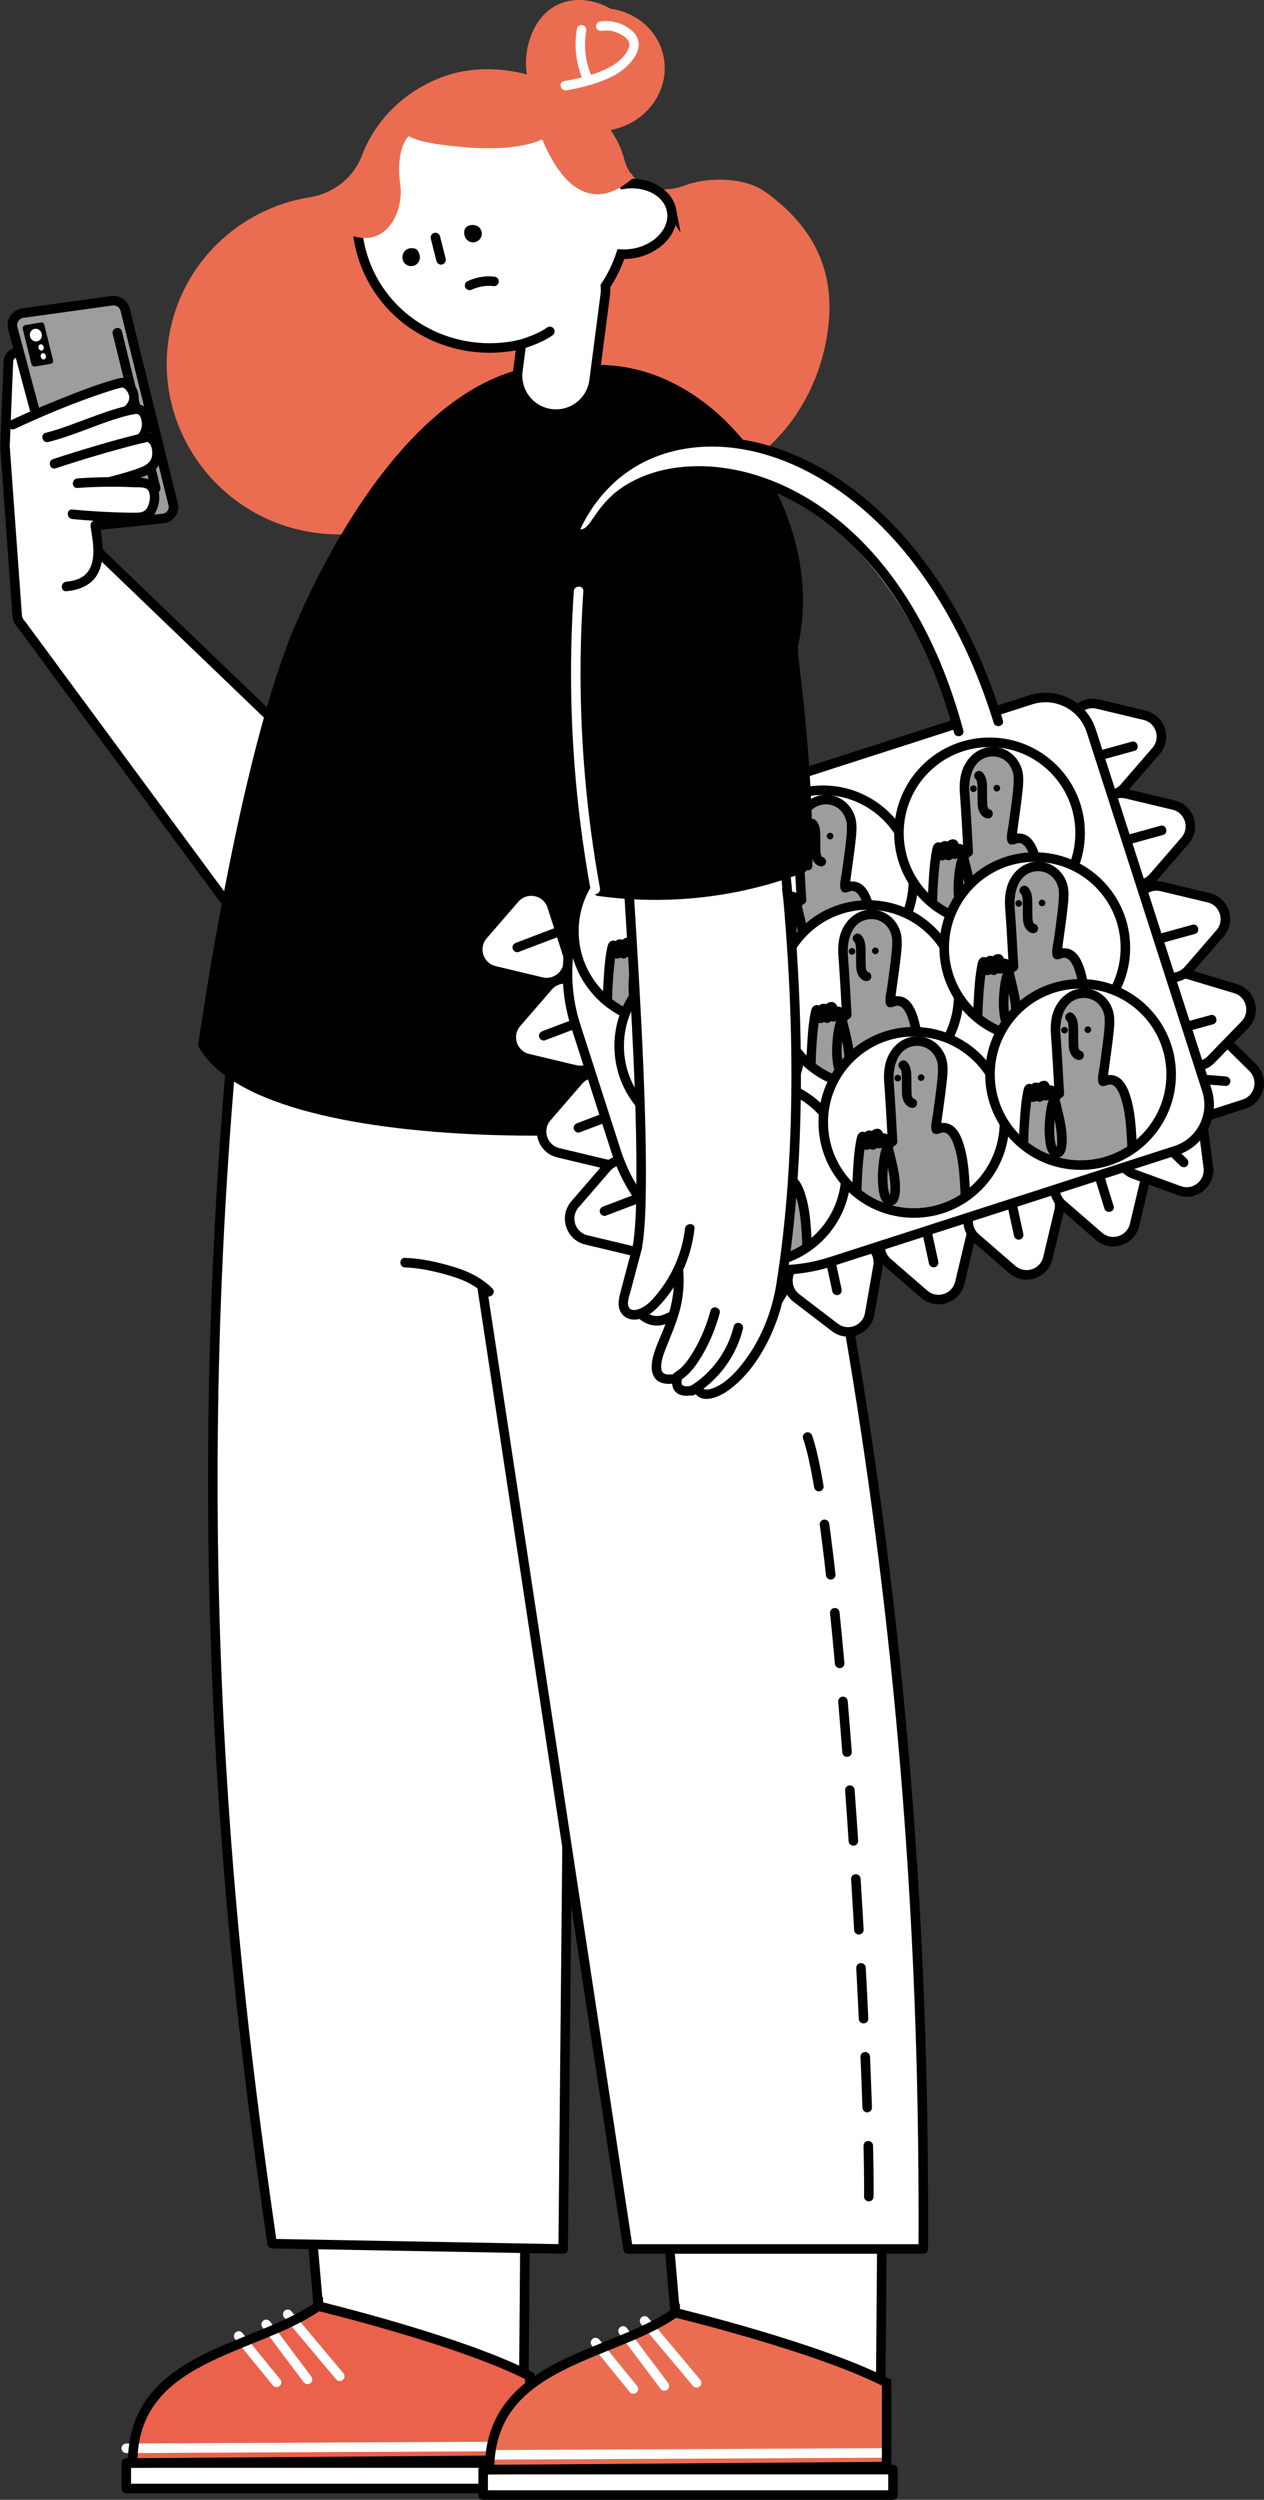
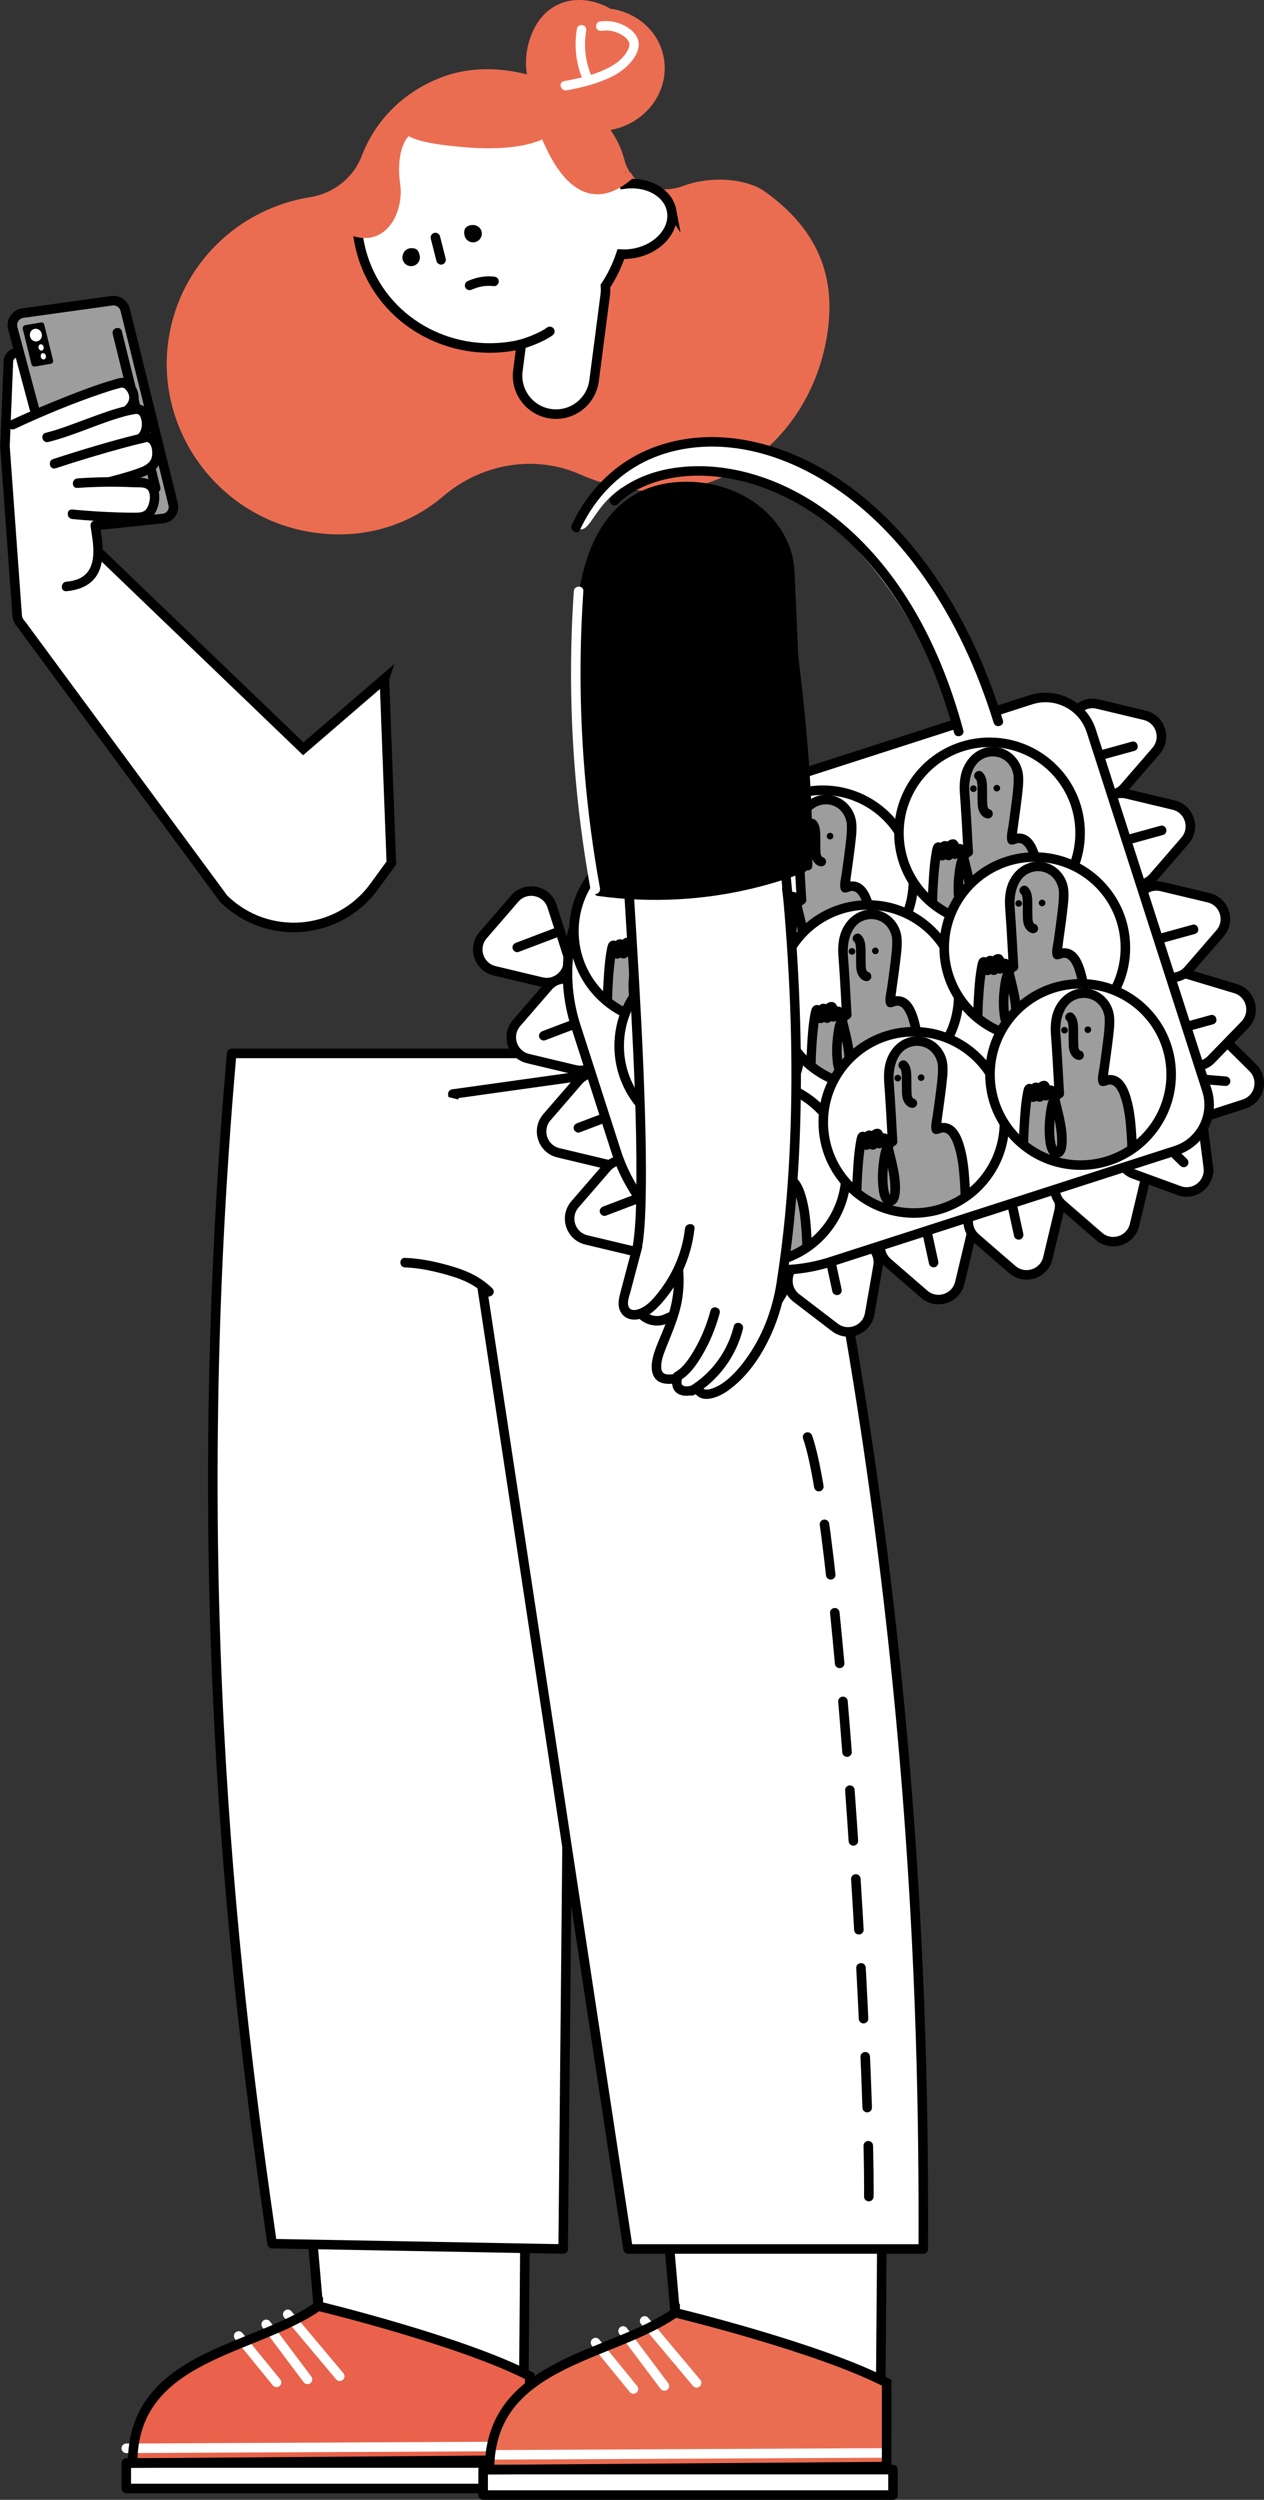
<svg xmlns="http://www.w3.org/2000/svg" id="_レイヤー_2" data-name="レイヤー 2" viewBox="0 0 198.927 393.133">
  <rect x="0" y="0" width="198.927" height="393.133" fill="#333333" stroke="none" />
  <defs>
    <style>
      .cls-1, .cls-2, .cls-3, .cls-4, .cls-5, .cls-6 {
        fill: none;
      }

      .cls-7, .cls-8, .cls-2, .cls-3, .cls-4, .cls-9, .cls-10 {
        stroke-miterlimit: 10;
      }

      .cls-7, .cls-8, .cls-3, .cls-4, .cls-9, .cls-10, .cls-5, .cls-6, .cls-11 {
        stroke: #000;
      }

      .cls-7, .cls-12 {
        fill: #eb6d51;
      }

      .cls-8 {
        fill: #ea624b;
      }

      .cls-2 {
        stroke: #fff;
      }

      .cls-2, .cls-4, .cls-5, .cls-6, .cls-11 {
        stroke-width: 1.5px;
      }

      .cls-2, .cls-5, .cls-6, .cls-11 {
        stroke-linecap: round;
      }

      .cls-3, .cls-9, .cls-10 {
        stroke-width: 1.5px;
      }

      .cls-13, .cls-9 {
        fill: #9d9d9d;
      }

      .cls-14 {
        clip-path: url(#clippath-1);
      }

      .cls-15 {
        clip-path: url(#clippath-3);
      }

      .cls-16 {
        clip-path: url(#clippath-4);
      }

      .cls-17 {
        clip-path: url(#clippath-2);
      }

      .cls-18 {
        clip-path: url(#clippath-7);
      }

      .cls-19 {
        clip-path: url(#clippath-6);
      }

      .cls-20 {
        clip-path: url(#clippath-8);
      }

      .cls-21 {
        clip-path: url(#clippath-5);
      }

      .cls-22, .cls-10, .cls-11 {
        fill: #fff;
      }

      .cls-5, .cls-6, .cls-11 {
        stroke-linejoin: round;
      }

      .cls-6 {
        stroke-dasharray: 8 6 8 6 8 6;
      }

      .cls-23 {
        clip-path: url(#clippath);
      }
    </style>
    <clipPath id="clippath">
      <circle class="cls-1" cx="104.577" cy="146.444" r="14.257" />
    </clipPath>
    <clipPath id="clippath-1">
      <circle class="cls-1" cx="129.489" cy="138.53" r="14.257" />
    </clipPath>
    <clipPath id="clippath-2">
      <circle class="cls-1" cx="155.73" cy="130.993" r="14.257" />
    </clipPath>
    <clipPath id="clippath-3">
      <circle class="cls-1" cx="111.703" cy="164.49" r="14.257" />
    </clipPath>
    <clipPath id="clippath-4">
      <circle class="cls-1" cx="136.615" cy="156.576" r="14.257" />
    </clipPath>
    <clipPath id="clippath-5">
      <circle class="cls-1" cx="162.856" cy="149.039" r="14.257" />
    </clipPath>
    <clipPath id="clippath-6">
      <circle class="cls-1" cx="118.91" cy="184.423" r="14.257" />
    </clipPath>
    <clipPath id="clippath-7">
      <circle class="cls-1" cx="143.821" cy="176.509" r="14.257" />
    </clipPath>
    <clipPath id="clippath-8">
      <circle class="cls-1" cx="170.062" cy="168.973" r="14.257" />
    </clipPath>
  </defs>
  <g id="_レイヤー_13" data-name="レイヤー 13">
    <g>
      <g>
        <path class="cls-11" d="M47.84,336.692l2.25,25.974c-4.582,6.097-28.505,7.655-28.505,24.681l60.76-.478.396-50.293" />
        <path class="cls-8" d="M50.09,362.666c-10.103,7.102-29.215,7.655-29.215,24.681l62.5-.478v-13.19c-10.79-5.584-33.285-11.012-33.285-11.012Z" />
        <line class="cls-2" x1="19.875" y1="385.032" x2="84.375" y2="384.714" />
        <line class="cls-2" x1="37.563" y1="367.366" x2="43.518" y2="374.66" />
        <line class="cls-2" x1="41.897" y1="365.539" x2="48.391" y2="374.189" />
        <line class="cls-2" x1="45.289" y1="363.959" x2="53.466" y2="373.699" />
        <rect class="cls-11" x="19.875" y="387.347" width="64.5" height="4" />
        <path class="cls-4" d="M50.09,362.666c-10.103,7.102-29.215,7.655-29.215,24.681l62.5-.478v-13.19c-10.79-5.584-33.285-11.012-33.285-11.012Z" />
      </g>
      <g>
        <path class="cls-11" d="M104.003,337.727l2.25,25.974c-4.582,6.097-28.505,7.655-28.505,24.681l60.76-.478.396-50.293" />
        <path class="cls-7" d="M106.253,363.702c-10.103,7.102-29.215,7.655-29.215,24.681l62.5-.478v-13.19c-10.79-5.584-33.285-11.012-33.285-11.012Z" />
        <line class="cls-2" x1="77.166" y1="386.062" x2="138.905" y2="385.757" />
        <line class="cls-2" x1="93.726" y1="368.401" x2="99.681" y2="375.695" />
        <line class="cls-2" x1="98.061" y1="366.574" x2="104.555" y2="375.224" />
        <line class="cls-2" x1="101.453" y1="364.994" x2="109.63" y2="374.734" />
        <rect class="cls-11" x="76.039" y="388.383" width="64.5" height="4" />
        <path class="cls-4" d="M106.253,363.702c-10.103,7.102-29.215,7.655-29.215,24.681l62.5-.478v-13.19c-10.79-5.584-33.285-11.012-33.285-11.012Z" />
      </g>
      <g>
        <path class="cls-11" d="M42.822,352.847c-5.377-37.334-13.88-101.694-6.361-187.182h53.989l-1.821,188.019-45.806-.837Z" />
        <path class="cls-11" d="M145.304,353.684c.153-37.719-1.283-105.486-20.572-189.108l-53.468,7.479,27.579,181.629h46.461Z" />
        <path class="cls-22" d="M61.235,199.582l6.821-27.672,17.477,4.308-6.821,27.672c-6.691-6.549-17.477-4.308-17.477-4.308Z" />
        <path d="M63.735,199.318c2.38.083,4.778.632,7.058,1.301,2.144.629,4.028,1.483,5.635,3.067.688.678,1.749-.382,1.061-1.061-1.729-1.705-3.772-2.691-6.077-3.388-2.471-.747-5.09-1.329-7.676-1.42-.965-.034-.964,1.466,0,1.5h0Z" />
      </g>
      <path class="cls-12" d="M120.4,30.143c-3.212-2.29-9.036-2.373-12.814-.92-3.266,1.256-8.113.583-9.343-4.167-2.605-10.065-17.465-17.204-28.779-12.89-6.125,2.336-10.458,6.93-12.503,12.295-1.332,3.494-4.444,5.959-8.167,6.551-11.129,1.769-20.407,10.417-22.244,22.199-2.127,13.643,6.824,26.854,20.385,30.072,8.654,2.054,16.866-.156,22.821-5.243,5.975-5.104,14.329-6.617,21.557-3.43,2.203.971,4.535,1.702,6.914,2.159,15.236,2.925,28.809-7.668,31.759-23.031,1.495-7.785.471-16.422-9.587-23.594Z" />
      <g>
        <path class="cls-12" d="M104.417,8.829c-.855-4.044-4.282-6.913-8.351-7.453-.572-.336-1.188-.625-1.85-.849-4.424-1.499-8.983.156-10.791,5.493-1.707,5.038.09,10.255,4.019,12.084,2.318,2.027,5.62,2.976,8.984,2.265,5.513-1.166,9.09-6.333,7.989-11.541Z" />
        <path class="cls-22" d="M94.754,4.844c.797-.124,1.627-.009,2.374.289.661.264,1.527.766,1.84,1.446.313.679-.274,1.571-.679,2.099-.464.606-1.063,1.108-1.707,1.512-2.28,1.43-5.193,2.105-7.818,2.568-.949.167-.547,1.613.399,1.446,2.502-.441,5.063-1.104,7.343-2.252,2.435-1.226,5.832-4.718,2.855-7.193-1.413-1.175-3.198-1.643-5.006-1.362-.403.063-.619.563-.524.923.113.428.524.586.923.524h0Z" />
        <path class="cls-22" d="M90.802,4.491c-.493,2.829-.13,5.687,1.026,8.313.163.371.705.457,1.026.269.382-.224.433-.654.269-1.026-.979-2.225-1.291-4.763-.875-7.158.069-.399-.107-.808-.524-.923-.361-.099-.853.123-.923.524h0Z" />
      </g>
      <path class="cls-10" d="M60.493,106.764l-12.763,10.995L14.265,85.623c-.045-.382-1.386-.914-1.473-1.298l3.09-12.76-4.087-7.59c-.425-.074-3.16,1.235-5.798,2.681l.33-8.082c.067-1.63-1.201-3.005-2.83-3.071l-.696-.028c-.783-.032-1.444.577-1.476,1.36l-.545,13.348,1.93,26.714c.082.513.324.986.692,1.352l31.783,43.069c6.825,6.751,18.058,5.846,23.714-1.911l2.69-3.69-1.096-28.951Z" />
      <g>
        <path class="cls-9" d="M3.587,49.243l14.006-1.945c.965-.134,1.876.483,2.109,1.429l7.546,30.574c.263,1.067-.477,2.121-1.57,2.236l-13.671,1.432c-.886.093-1.707-.472-1.938-1.332L2.011,51.621c-.297-1.105.442-2.221,1.576-2.378Z" />
        <path d="M17.737,52.51c.679,2.751,1.358,5.502,2.037,8.253l3.264,13.224c.249,1.007.497,2.015.746,3.022.231.936,1.678.54,1.446-.399-.679-2.751-1.358-5.502-2.037-8.253l-3.264-13.224c-.249-1.007-.497-2.015-.746-3.022-.231-.936-1.678-.54-1.446.399h0Z" />
        <path d="M3.985,51.135l2.474-.426c.228-.039.448.104.503.329l1.391,5.636c.061.249-.101.497-.353.54l-2.482.427c-.256.044-.503-.117-.565-.37l-1.365-5.53c-.069-.279.114-.558.397-.607Z" />
        <ellipse class="cls-22" cx="5.645" cy="52.7" rx=".947" ry="1.006" transform="translate(-12.464 2.888) rotate(-13.865)" />
        <ellipse class="cls-22" cx="6.471" cy="54.638" rx=".408" ry=".503" transform="translate(-12.904 3.143) rotate(-13.865)" />
        <ellipse class="cls-22" cx="6.816" cy="56.033" rx=".408" ry=".503" transform="translate(-13.229 3.266) rotate(-13.865)" />
      </g>
      <path class="cls-22" d="M12.167,78.81c-3.01,1.792-7.347.429-9.045-2.635-1.698-3.064-.735-7.245,1.945-9.501,1.581-1.33,3.835-2.034,5.762-1.29,1.356.523,2.384,1.688,3.05,2.981,2.102,4.082.519,9.667-3.413,12.038" />
      <path class="cls-22" d="M7.18,92.767l-2.395-15.288,8.967-2.721,1.719,10.975c.484,3.092-1.629,5.99-4.721,6.475l-3.57.559Z" />
      <path d="M10.449,92.977c2.025-.175,4.038-.954,4.997-2.869.777-1.553.802-3.356.628-5.049-.091-.886-.238-1.763-.368-2.644-.059-.401-.566-.622-.922-.524-.43.118-.583.52-.524.922.358,2.428,1.147,5.993-1.062,7.735-.749.591-1.787.846-2.749.929-.954.082-.963,1.583,0,1.5h0Z" />
      <g>
        <g>
          <path class="cls-22" d="M1.945,66.806c5.191-2.427,13.156-5.646,17.084-6.61.232-.057.478-.039.689.073,1.241.665,2.569,3.094-.633,4.918-.939.535-5.685,2.195-8.644,3.29" />
          <path d="M2.323,67.454c4.486-2.094,9.087-4.016,13.78-5.597.916-.309,1.839-.603,2.775-.848.357-.094.525-.096.796.144.229.204.419.462.533.748.684,1.698-1.493,2.691-2.746,3.187-2.386.944-4.814,1.778-7.22,2.667-.898.332-.509,1.781.399,1.446,2.406-.889,4.835-1.723,7.22-2.667,1.811-.717,4.095-1.891,3.961-4.183-.053-.903-.509-1.771-1.196-2.355-.381-.323-.818-.576-1.332-.577-.524-.001-1.07.208-1.569.353-2.487.723-4.918,1.648-7.324,2.6-2.979,1.177-5.93,2.432-8.833,3.787-.874.408-.113,1.701.757,1.295h0Z" />
        </g>
        <g>
          <path class="cls-22" d="M7.392,68.788c3.493-.846,11.51-4.42,14.265-4.432.316-.001.618.138.807.391.919,1.235.877,3.462-.604,4.4-.538.341-5.518,1.921-9.072,3.108" />
          <path d="M7.592,69.511c3.716-.916,7.228-2.583,10.883-3.709.777-.239,1.564-.467,2.365-.612.237-.043.491-.109.738-.084.454.047.605.63.691,1.025.187.854-.031,1.857-.787,2.368-.203.137-.166.088-.389.174-.363.141-.731.27-1.099.398-2.456.855-4.937,1.638-7.404,2.461-.911.304-.52,1.753.399,1.446,2.467-.823,4.948-1.606,7.404-2.461.608-.212,1.289-.394,1.847-.723,1.005-.592,1.526-1.758,1.584-2.887.053-1.032-.296-2.488-1.254-3.055-.753-.446-1.768-.194-2.568-.018-2.112.464-4.16,1.251-6.188,1.987-2.181.792-4.362,1.687-6.619,2.243-.936.231-.54,1.677.399,1.446h0Z" />
        </g>
        <g>
          <path class="cls-22" d="M8.56,72.922c4.61-1.513,11.181-3.464,14.582-4.165.27-.056,1.005.26,1.299,1.129.435,1.288.394,2.565-.596,3.496-.691.65-1.939,1.034-2.851,1.296-2.004.577-3.708,1.053-5.712,1.629" />
          <path d="M8.759,73.645c3.538-1.159,7.103-2.246,10.698-3.214.79-.213,1.581-.419,2.376-.611.331-.08.662-.157.994-.231.284-.063.318-.128.5-.019.649.386.729,1.705.556,2.351-.237.89-1.052,1.335-1.855,1.638-2.242.846-4.645,1.363-6.947,2.025-.926.266-.532,1.714.399,1.446,2.331-.67,4.774-1.187,7.038-2.061.999-.385,1.967-.915,2.501-1.887.507-.925.522-2.008.259-3.011-.231-.884-.769-1.771-1.71-2.021-.675-.18-1.553.182-2.21.342-1.99.483-3.962,1.039-5.926,1.615-2.369.693-4.727,1.423-7.073,2.191-.913.299-.522,1.748.399,1.446h0Z" />
        </g>
        <g>
          <path class="cls-22" d="M12.19,75.985c3.369-.246,6.754-.259,10.125-.04.357.023.724.052,1.043.214,1.497.764.989,3.67.083,4.582-.597.601-1.541.643-2.388.637-3.229-.023-6.458-.19-9.672-.5" />
          <path d="M12.19,76.735c1.998-.143,4.001-.21,6.004-.192,1.021.009,2.042.039,3.062.091.637.032,1.702-.118,2.083.514.474.784.216,2.181-.294,2.896-.406.569-1.171.581-1.81.586-.966.007-1.934-.023-2.9-.054-2.323-.075-4.642-.226-6.955-.447-.96-.092-.954,1.409,0,1.5,2.392.228,4.79.382,7.191.454,1.093.033,2.222.12,3.313.02.909-.084,1.772-.37,2.333-1.129.77-1.043,1.051-2.649.702-3.895-.193-.689-.621-1.291-1.274-1.603-.964-.462-2.287-.342-3.332-.382-2.709-.102-5.421-.05-8.125.143-.957.068-.965,1.568,0,1.5h0Z" />
        </g>
      </g>
-       <path d="M31.184,164.447s6.319-45.45,15.385-66.358c7.149-16.488,23.055-43.765,44.91-40.54l0.0 0c21.906-2.457,39.682,24.795,33.733,45.41-5.319,18.434,2.414,70.742,2.414,70.742-20.157,6.631-86.804,9.041-96.442-9.254Z" />
      <g>
        <g>
          <path class="cls-10" d="M77.836,152.668l7.39,1.763c2.611.623,4.898-1.849,4.076-4.404l-2.417-7.506c-.823-2.555-4.123-3.227-5.88-1.198l-4.973,5.744c-1.691,1.953-.709,5.003,1.804,5.602Z" />
          <path class="cls-10" d="M83.111,166.477l7.39,1.763c2.611.623,4.898-1.849,4.076-4.404l-2.417-7.506c-.823-2.555-4.123-3.227-5.88-1.198l-4.973,5.744c-1.691,1.953-.709,5.003,1.804,5.602Z" />
          <path class="cls-10" d="M87.881,181.291l7.39,1.763c2.611.623,4.898-1.849,4.076-4.404l-2.417-7.506c-.823-2.555-4.123-3.227-5.88-1.198l-4.973,5.744c-1.691,1.953-.709,5.003,1.804,5.602Z" />
          <path class="cls-10" d="M92.294,194.997l7.39,1.763c2.611.623,4.898-1.849,4.076-4.404l-2.417-7.506c-.823-2.555-4.123-3.227-5.88-1.198l-4.973,5.744c-1.691,1.953-.709,5.003,1.804,5.602Z" />
          <path class="cls-10" d="M104.774,207.421l6.961-3.043c2.459-1.075,2.797-4.426.602-5.97l-6.45-4.537c-2.195-1.544-5.235-.094-5.416,2.584l-.511,7.58c-.174,2.577,2.447,4.421,4.814,3.386Z" />
          <path class="cls-10" d="M119.101,209.991l3.957-6.486c1.398-2.291-.248-5.23-2.932-5.236l-7.886-.017c-2.684-.006-4.342,2.926-2.954,5.223l3.929,6.503c1.336,2.211,4.54,2.218,5.885.012Z" />
          <path class="cls-10" d="M136.869,206.611l1.309-7.484c.462-2.644-2.144-4.777-4.644-3.8l-7.345,2.87c-2.5.977-2.97,4.312-.838,5.942l6.036,4.614c2.052,1.569,5.037.402,5.482-2.142Z" />
          <path class="cls-10" d="M151.052,201.729l1.763-7.39c.623-2.611-1.849-4.898-4.404-4.076l-7.506,2.417c-2.555.823-3.227,4.123-1.198,5.88l5.744,4.973c1.953,1.691,5.003.709,5.602-1.804Z" />
          <path class="cls-10" d="M164.91,197.846l1.763-7.39c.623-2.611-1.849-4.898-4.404-4.076l-7.506,2.417c-2.555.823-3.227,4.123-1.198,5.88l5.744,4.973c1.953,1.691,5.003.709,5.602-1.804Z" />
          <path class="cls-10" d="M178.552,192.626l1.763-7.39c.623-2.611-1.849-4.898-4.404-4.076l-7.506,2.417c-2.555.823-3.227,4.123-1.198,5.88l5.744,4.973c1.953,1.691,5.003.709,5.602-1.804Z" />
          <path class="cls-10" d="M190.163,183.562l-.981-7.534c-.347-2.662-3.47-3.92-5.566-2.243l-6.156,4.929c-2.095,1.678-1.55,5.001.971,5.921l7.137,2.605c2.426.886,4.928-1.117,4.594-3.678Z" />
          <path class="cls-10" d="M197.154,167.909l-5.402-5.342c-1.908-1.887-5.147-.962-5.769,1.649l-1.83,7.671c-.623,2.611,1.849,4.898,4.404,4.076l7.232-2.329c2.459-.792,3.202-3.909,1.365-5.725Z" />
          <path class="cls-10" d="M194.432,155.468l-7.276-2.185c-2.571-.772-4.997,1.564-4.323,4.162l1.981,7.633c.674,2.598,3.93,3.459,5.801,1.535l5.296-5.448c1.8-1.852.996-4.954-1.478-5.697Z" />
          <path class="cls-10" d="M190.202,141.181l-7.39-1.763c-2.611-.623-4.898,1.849-4.076,4.404l2.417,7.506c.823,2.555,4.123,3.227,5.88,1.198l4.973-5.744c1.691-1.953.709-5.003-1.804-5.602Z" />
          <path class="cls-10" d="M184.693,126.605l-7.39-1.763c-2.611-.623-4.898,1.849-4.076,4.404l2.417,7.506c.823,2.555,4.123,3.227,5.88,1.198l4.973-5.744c1.691-1.953.709-5.003-1.804-5.602Z" />
          <path class="cls-10" d="M180.138,112.489l-7.39-1.763c-2.611-.623-4.898,1.849-4.076,4.404l2.417,7.506c.823,2.555,4.123,3.227,5.88,1.198l4.973-5.744c1.691-1.953.709-5.003-1.804-5.602Z" />
        </g>
        <g>
          <path d="M81.601,149.712c2.008-.762,4.016-1.525,6.025-2.287.378-.144.638-.506.524-.922-.1-.363-.542-.668-.922-.524-2.008.762-4.016,1.525-6.025,2.287-.378.144-.638.506-.524.922.1.363.542.668.922.524h0Z" />
          <path d="M85.771,163.605c2.008-.762,4.016-1.525,6.025-2.287.378-.144.638-.506.524-.922-.1-.363-.542-.668-.922-.524l-6.025,2.287c-.378.144-.638.506-.524.922.1.363.542.668.922.524h0Z" />
          <path d="M91.224,178.084c2.008-.762,4.016-1.525,6.025-2.287.378-.144.638-.506.524-.922-.1-.363-.542-.668-.922-.524-2.008.762-4.016,1.525-6.025,2.287-.378.144-.638.506-.524.922.1.363.542.668.922.524h0Z" />
          <path d="M95.332,191.185c2.008-.762,4.016-1.525,6.025-2.287.378-.144.638-.506.524-.922-.1-.363-.542-.668-.922-.524-2.008.762-4.016,1.525-6.025,2.287-.378.144-.638.506-.524.922.1.363.542.668.922.524h0Z" />
-           <path d="M104.295,203.569c1.447-1.588,2.893-3.176,4.34-4.764.264-.29.308-.778,0-1.06-.288-.264-.778-.31-1.06,0-1.447,1.588-2.893,3.176-4.34,4.764-.264.29-.308.778,0,1.06.288.264.778.31,1.06,0h0Z" />
-           <path d="M116.786,206.335c.091-2.146.182-4.292.273-6.438.017-.405-.357-.75-.75-.75-.42,0-.733.344-.75.75-.091,2.146-.182,4.292-.273,6.438-.017.405.357.75.75.75.42,0,.733-.344.75-.75h0Z" />
          <path d="M132.447,202.726c-.457-2.099-.914-4.198-1.371-6.297-.086-.396-.547-.627-.922-.524-.409.112-.61.525-.524.922.457,2.099.914,4.198,1.371,6.297.086.396.547.627.922.524.409-.112.61-.525.524-.922h0Z" />
          <path d="M147.657,198.355c-.457-2.099-.914-4.198-1.371-6.297-.086-.396-.547-.627-.922-.524-.409.112-.61.525-.524.922l1.371,6.297c.086.396.547.627.922.524.409-.112.61-.525.524-.922h0Z" />
          <path d="M161.042,194.008l-1.371-6.297c-.086-.396-.547-.627-.922-.524-.409.112-.61.525-.524.922l1.371,6.297c.086.396.547.627.922.524.409-.112.61-.525.524-.922h0Z" />
-           <path d="M175.256,189.663c-.636-2.052-1.271-4.104-1.907-6.155-.285-.919-1.733-.527-1.446.399.636,2.052,1.271,4.104,1.907,6.155.285.919,1.733.527,1.446-.399h0Z" />
          <path d="M186.821,182.287c-1.534-1.504-3.067-3.008-4.601-4.512-.28-.275-.785-.3-1.06,0-.273.297-.299.767,0,1.06,1.534,1.504,3.067,3.008,4.601,4.512.28.275.785.3,1.06,0,.273-.297.299-.767,0-1.06h0Z" />
          <path d="M192.884,169.282c-2.141-.175-4.282-.351-6.423-.526-.404-.033-.75.368-.75.75,0,.433.345.717.75.75,2.141.175,4.282.351,6.423.526.404.033.75-.368.75-.75,0-.433-.345-.717-.75-.75h0Z" />
          <path d="M190.517,159.634c-2.071.571-4.142,1.142-6.212,1.712-.929.256-.535,1.703.399,1.446,2.071-.571,4.142-1.142,6.212-1.712.929-.256.535-1.703-.399-1.446h0Z" />
          <path d="M187.656,145.428c-2.071.571-4.142,1.142-6.212,1.712-.929.256-.535,1.703.399,1.446,2.071-.571,4.142-1.142,6.212-1.712.929-.256.535-1.703-.399-1.446h0Z" />
          <path d="M182.635,129.863c-2.071.571-4.142,1.142-6.212,1.712-.929.256-.535,1.703.399,1.446,2.071-.571,4.142-1.142,6.212-1.712.929-.256.535-1.703-.399-1.446h0Z" />
          <path d="M178.125,116.64c-2.071.571-4.142,1.142-6.212,1.712-.929.256-.535,1.703.399,1.446,2.071-.571,4.142-1.142,6.212-1.712.929-.256.535-1.703-.399-1.446h0Z" />
        </g>
        <path class="cls-10" d="M118.457,119.957h57.016c4.173,0,7.562,3.388,7.562,7.562v59.351c0,4.173-3.388,7.562-7.562,7.562h-57.016c-14.828,0-26.866-12.038-26.866-26.866v-20.743c0-14.828,12.038-26.866,26.866-26.866Z" transform="translate(-41.572 49.654) rotate(-17.849)" />
        <g>
          <circle class="cls-22" cx="104.577" cy="146.444" r="14.257" />
          <g class="cls-23">
            <g>
              <path class="cls-13" d="M100.651,140.028c-.569-7.561,7.289-8.164,8.4-3.002.437,2.029-1.302,10.747-.892,10.542,7.547-3.777,3.98,30.557,1.531,44.008l-11.022-.731c-4.777-23.85-2.761-42.256-2.153-42.177.431-.069.206,1.36.644,1.355-.028-2.256.919-1.882.942-.007-.14-1.834,1.263-2.851,1.078-.2.474-1.205.832-.963.952-.648.31.813,2.679,9.295.763,9.646-1.837.336-1.504-8.738.331-9.358,0,0-.366-6.666-.574-9.428Z" />
              <path d="M101.4,140.028c-.154-2.288.581-5.219,3.253-5.594.836-.117,1.758.112,2.453.675.389.315.689.717.907,1.165.112.23.193.471.258.718.09.34.074.265.09.553.067,1.198-.1,2.421-.241,3.608-.16,1.35-.359,2.695-.541,4.042-.1.739-.41,1.779-.193,2.524.194.667.788.633,1.31.42-.158.064.179-.051.254-.075.256-.08-.027-.035.231-.036.061-0.0.121.002.182.003.168.004-.128-.031-.001-.001.116.028.378.14.216.056.101.053.196.109.29.174-.17-.118.11.105.172.171.047.05.092.102.136.155.076.091-.069-.106.045.064.086.129.169.26.244.397.211.385.246.486.378.861.648,1.839.844,3.835.975,5.768.392,5.76.018,11.585-.479,17.326-.487,5.624-1.159,11.242-2.099,16.809-.088.522-.179,1.043-.274,1.564l.723-.55c-3.212-.213-6.424-.426-9.635-.639l-1.386-.092.723.55c-1.667-8.357-2.687-16.847-2.984-25.365-.169-4.851-.221-10.037.415-14.742.047-.35.181-.959.271-1.419.041-.21-.061.065-.007.003.082-.094-.118.121-.079.094-.078.054-.133.104-.221.141-.084.043-.173.063-.27.061l-.487-.324c-.041.034.145.786.169.864.112.365.365.718.763.789.473.084.948-.2.949-.723 0-.258-.01-.528.045-.781.012-.056.042-.132.042-.187-.009-.013-.003-.026.018-.039.161-.263-.103-.238-.792.073.011-.07.03.122.047.191.061.245.075.485.083.737h1.5c-.014-.255-.018-.508.044-.757.021-.087.133-.393.139-.374l.051-.05c-.197.169-.418.161-.664-.023-.081.083.042-.364-.014.052-.039.289.039.652.022.952-.051.919,1.174.914,1.473.199.013-.032.224-.37.214-.417l-.007-0c-.233-.014-.46-.069-.681-.164.026-.013.001.1-.005-.028.001.025.021.061.029.084.062.186.118.375.172.563.187.642.354,1.29.508,1.941.378,1.588.743,3.233.752,4.872.001.261-.012.609-.044.786-.023.127-.06.245-.096.368.04-.139-.109.219-.037.07-.05.104-.055-.005.039-.013-.085.008.202.045.206.045-.054.007-.086-.009-.045-.023.044-.014.022.032-.037-.053.104.148-.071-.147-.095-.199-.027-.06-.136-.438-.181-.647-.069-.325-.108-.652-.133-.982-.063-.821-.051-1.648.013-2.469.064-.818.185-1.636.417-2.424.093-.316.173-.562.325-.832.08-.143.16-.245.168-.254.024-.028.066-.055.088-.086-.092.129.126-.044-.049.023.298-.114.57-.375.55-.723-.173-3.143-.339-6.289-.574-9.428-.071-.956-1.571-.964-1.5,0,.234,3.139.401,6.285.574,9.428l.55-.723c-1.61.615-1.849,3.073-2.005,4.528-.109,1.017-.137,2.051-.049,3.071.07.808.172,1.709.586,2.426.377.652,1.122,1.04,1.843.665.705-.366.891-1.188.959-1.914.192-2.041-.368-4.229-.85-6.198-.184-.753-.362-1.524-.624-2.255-.163-.453-.457-.863-.983-.889-.814-.04-1.186.828-1.446,1.45l1.473.199c.047-.841-.075-2.697-1.419-2.325-.996.275-1.204,1.67-1.158,2.525.052.957,1.528.971,1.5,0-.023-.789-.17-2.257-1.24-2.295-1.132-.041-1.2,1.525-1.202,2.302l.949-.723c.688.123.224.405.258.159.007-.048-.034-.184-.041-.221-.023-.131-.034-.265-.065-.395-.077-.321-.221-.639-.523-.807-.421-.234-.915-.107-1.172.289-.19.292-.251.688-.313,1.024-.313,1.678-.424,3.404-.52,5.106-.388,6.848-.092,13.748.58,20.568.53,5.376,1.327,10.725,2.383,16.023.067.336.409.53.723.55,3.212.213,6.424.426,9.635.639l1.386.092c.302.02.668-.245.723-.55,1.021-5.622,1.726-11.311,2.265-16.998.576-6.078,1.014-12.238.686-18.344-.117-2.179-.299-4.435-.946-6.531-.395-1.28-1.075-2.857-2.487-3.272-.627-.185-1.418-.114-1.991.216-.022.013-.086.028-.106.049l.935.282.063.146c.011.006-.015.182.013.044.033-.161.015-.351.03-.516.044-.476.109-.951.173-1.425.199-1.468.416-2.934.588-4.405.14-1.201.322-2.456.212-3.667-.221-2.412-2.203-4.375-4.641-4.441-2.674-.072-4.679,2.093-5.165,4.592-.162.833-.197,1.679-.14,2.525.064.958,1.564.965,1.5,0Z" />
            </g>
            <path d="M102.385,137.958c.145.14.157.186.214.413.055.218.068.38.077.641.024.638.016,1.279.022,1.918.006.611-.025,1.256.156,1.847.188.614.628,1.229,1.29,1.369.396.084.81-.117.922-.524.102-.373-.126-.838-.524-.922-.087-.023-.102-.024-.045-.003.034.042.018.028-.048-.04-.05-.078-.099-.127-.14-.231-.07-.176-.089-.41-.098-.61-.029-.608-.017-1.221-.024-1.83-.01-1.044.076-2.298-.744-3.088-.695-.669-1.757.389-1.06,1.06h0Z" />
            <circle cx="102.046" cy="139.485" r=".52" />
            <circle cx="105.724" cy="139.406" r=".52" />
          </g>
          <circle class="cls-3" cx="104.577" cy="146.444" r="14.257" />
        </g>
        <g>
          <circle class="cls-22" cx="129.489" cy="138.53" r="14.257" />
          <g class="cls-14">
            <g>
              <path class="cls-13" d="M125.562,132.115c-.569-7.561,7.289-8.164,8.4-3.002.437,2.029-1.302,10.747-.892,10.542,7.547-3.777,3.98,30.557,1.531,44.008l-11.022-.731c-4.777-23.85-2.761-42.256-2.153-42.177.431-.069.206,1.36.644,1.355-.028-2.256.919-1.882.942-.007-.14-1.834,1.263-2.851,1.078-.2.474-1.205.832-.963.952-.648.31.813,2.679,9.295.763,9.646-1.837.336-1.504-8.738.331-9.358,0,0-.366-6.666-.574-9.428Z" />
              <path d="M126.312,132.115c-.154-2.288.581-5.219,3.253-5.594.836-.117,1.758.112,2.453.675.389.315.689.717.907,1.165.112.23.193.471.258.718.09.34.074.265.09.553.067,1.198-.1,2.421-.241,3.608-.16,1.35-.359,2.695-.541,4.042-.1.739-.41,1.779-.193,2.524.194.667.788.633,1.31.42-.158.064.179-.051.254-.075.256-.08-.027-.035.231-.036.061-0.0.121.002.182.003.168.004-.128-.031-.001-.001.116.028.378.14.216.056.101.053.196.109.29.174-.17-.118.11.105.172.171.047.05.092.102.136.155.076.091-.069-.106.045.064.086.129.169.26.244.397.211.385.246.486.378.861.648,1.839.844,3.835.975,5.768.392,5.76.018,11.585-.479,17.326-.487,5.624-1.159,11.242-2.099,16.809-.088.522-.179,1.043-.274,1.564l.723-.55c-3.212-.213-6.424-.426-9.635-.639l-1.386-.092.723.55c-1.667-8.357-2.687-16.847-2.984-25.365-.169-4.851-.221-10.037.415-14.742.047-.35.181-.959.271-1.419.041-.21-.061.065-.007.003.082-.094-.118.121-.079.094-.078.054-.133.104-.221.141-.084.043-.173.063-.27.061l-.487-.324c-.041.034.145.786.169.864.112.365.365.718.763.789.473.084.948-.2.949-.723 0-.258-.01-.528.045-.781.012-.056.042-.132.042-.187-.009-.013-.003-.026.018-.039.161-.263-.103-.238-.792.073.011-.07.03.122.047.191.061.245.075.485.083.737h1.5c-.014-.255-.018-.508.044-.757.021-.087.133-.393.139-.374l.051-.05c-.197.169-.418.161-.664-.023-.081.083.042-.364-.014.052-.039.289.039.652.022.952-.051.919,1.174.914,1.473.199.013-.032.224-.37.214-.417l-.007-0c-.233-.014-.46-.069-.681-.164.026-.013.001.1-.005-.028.001.025.021.061.029.084.062.186.118.375.172.563.187.642.354,1.29.508,1.941.378,1.588.743,3.233.752,4.872.001.261-.012.609-.044.786-.023.127-.06.245-.096.368.04-.139-.109.219-.037.07-.05.104-.055-.005.039-.013-.085.008.202.045.206.045-.054.007-.086-.009-.045-.023.044-.014.022.032-.037-.053.104.148-.071-.147-.095-.199-.027-.06-.136-.438-.181-.647-.069-.325-.108-.652-.133-.982-.063-.821-.051-1.648.013-2.469.064-.818.185-1.636.417-2.424.093-.316.173-.562.325-.832.08-.143.16-.245.168-.254.024-.028.066-.055.088-.086-.092.129.126-.044-.049.023.298-.114.57-.375.55-.723-.173-3.143-.339-6.289-.574-9.428-.071-.956-1.571-.964-1.5,0,.234,3.139.401,6.285.574,9.428l.55-.723c-1.61.615-1.849,3.073-2.005,4.528-.109,1.017-.137,2.051-.049,3.071.07.808.172,1.709.586,2.426.377.652,1.122,1.04,1.843.665.705-.366.891-1.188.959-1.914.192-2.041-.368-4.229-.85-6.198-.184-.753-.362-1.524-.624-2.255-.163-.453-.457-.863-.983-.889-.814-.04-1.186.828-1.446,1.45l1.473.199c.047-.841-.075-2.697-1.419-2.325-.996.275-1.204,1.67-1.158,2.525.052.957,1.528.971,1.5,0-.023-.789-.17-2.257-1.24-2.295-1.132-.041-1.2,1.525-1.202,2.302l.949-.723c.688.123.224.405.258.159.007-.048-.034-.184-.041-.221-.023-.131-.034-.265-.065-.395-.077-.321-.221-.639-.523-.807-.421-.234-.915-.107-1.172.289-.19.292-.251.688-.313,1.024-.313,1.678-.424,3.404-.52,5.106-.388,6.848-.092,13.748.58,20.568.53,5.376,1.327,10.725,2.383,16.023.067.336.409.53.723.55,3.212.213,6.424.426,9.635.639l1.386.092c.302.02.668-.245.723-.55,1.021-5.622,1.726-11.311,2.265-16.998.576-6.078,1.014-12.238.686-18.344-.117-2.179-.299-4.435-.946-6.531-.395-1.28-1.075-2.857-2.487-3.272-.627-.185-1.418-.114-1.991.216-.022.013-.086.028-.106.049l.935.282.063.146c.011.006-.015.182.013.044.033-.161.015-.351.03-.516.044-.476.109-.951.173-1.425.199-1.468.416-2.934.588-4.405.14-1.201.322-2.456.212-3.667-.221-2.412-2.203-4.375-4.641-4.441-2.674-.072-4.679,2.093-5.165,4.592-.162.833-.197,1.679-.14,2.525.064.958,1.564.965,1.5,0Z" />
            </g>
            <path d="M127.296,130.044c.145.14.157.186.214.413.055.218.068.38.077.641.024.638.016,1.279.022,1.918.006.611-.025,1.256.156,1.847.188.614.628,1.229,1.29,1.369.396.084.81-.117.922-.524.102-.373-.126-.838-.524-.922-.087-.023-.102-.024-.045-.003.034.042.018.028-.048-.04-.05-.078-.099-.127-.14-.231-.07-.176-.089-.41-.098-.61-.029-.608-.017-1.221-.024-1.83-.01-1.044.076-2.298-.744-3.088-.695-.669-1.757.389-1.06,1.06h0Z" />
            <circle cx="126.957" cy="131.571" r=".52" />
            <circle cx="130.636" cy="131.492" r=".52" />
          </g>
          <circle class="cls-3" cx="129.489" cy="138.53" r="14.257" />
        </g>
        <g>
          <circle class="cls-22" cx="155.73" cy="130.993" r="14.257" />
          <g class="cls-17">
            <g>
              <path class="cls-13" d="M151.803,124.578c-.569-7.561,7.289-8.164,8.4-3.002.437,2.029-1.302,10.747-.892,10.542,7.547-3.777,3.98,30.557,1.531,44.008l-11.022-.731c-4.777-23.85-2.761-42.256-2.153-42.177.431-.069.206,1.36.644,1.355-.028-2.256.919-1.882.942-.007-.14-1.834,1.263-2.851,1.078-.2.474-1.205.832-.963.952-.648.31.813,2.679,9.295.763,9.646-1.837.336-1.504-8.738.331-9.358,0,0-.366-6.666-.574-9.428Z" />
              <path d="M152.553,124.578c-.154-2.288.581-5.219,3.253-5.594.836-.117,1.758.112,2.453.675.389.315.689.717.907,1.165.112.23.193.471.258.718.09.34.074.265.09.553.067,1.198-.1,2.421-.241,3.608-.16,1.35-.359,2.695-.541,4.042-.1.739-.41,1.779-.193,2.524.194.667.788.633,1.31.42-.158.064.179-.051.254-.075.256-.08-.027-.035.231-.036.061-0.0.121.002.182.003.168.004-.128-.031-.001-.001.116.028.378.14.216.056.101.053.196.109.29.174-.17-.118.11.105.172.171.047.05.092.102.136.155.076.091-.069-.106.045.064.086.129.169.26.244.397.211.385.246.486.378.861.648,1.839.844,3.835.975,5.768.392,5.76.018,11.585-.479,17.326-.487,5.624-1.159,11.242-2.099,16.809-.088.522-.179,1.043-.274,1.564l.723-.55c-3.212-.213-6.424-.426-9.635-.639l-1.386-.092.723.55c-1.667-8.357-2.687-16.847-2.984-25.365-.169-4.851-.221-10.037.415-14.742.047-.35.181-.959.271-1.419.041-.21-.061.065-.007.003.082-.094-.118.121-.079.094-.078.054-.133.104-.221.141-.084.043-.173.063-.27.061l-.487-.324c-.041.034.145.786.169.864.112.365.365.718.763.789.473.084.948-.2.949-.723 0-.258-.01-.528.045-.781.012-.056.042-.132.042-.187-.009-.013-.003-.026.018-.039.161-.263-.103-.238-.792.073.011-.07.03.122.047.191.061.245.075.485.083.737h1.5c-.014-.255-.018-.508.044-.757.021-.087.133-.393.139-.374l.051-.05c-.197.169-.418.161-.664-.023-.081.083.042-.364-.014.052-.039.289.039.652.022.952-.051.919,1.174.914,1.473.199.013-.032.224-.37.214-.417l-.007-0c-.233-.014-.46-.069-.681-.164.026-.013.001.1-.005-.028.001.025.021.061.029.084.062.186.118.375.172.563.187.642.354,1.29.508,1.941.378,1.588.743,3.233.752,4.872.001.261-.012.609-.044.786-.023.127-.06.245-.096.368.04-.139-.109.219-.037.07-.05.104-.055-.005.039-.013-.085.008.202.045.206.045-.054.007-.086-.009-.045-.023.044-.014.022.032-.037-.053.104.148-.071-.147-.095-.199-.027-.06-.136-.438-.181-.647-.069-.325-.108-.652-.133-.982-.063-.821-.051-1.648.013-2.469.064-.818.185-1.636.417-2.424.093-.316.173-.562.325-.832.08-.143.16-.245.168-.254.024-.028.066-.055.088-.086-.092.129.126-.044-.049.023.298-.114.57-.375.55-.723-.173-3.143-.339-6.289-.574-9.428-.071-.956-1.571-.964-1.5,0,.234,3.139.401,6.285.574,9.428l.55-.723c-1.61.615-1.849,3.073-2.005,4.528-.109,1.017-.137,2.051-.049,3.071.07.808.172,1.709.586,2.426.377.652,1.122,1.04,1.843.665.705-.366.891-1.188.959-1.914.192-2.041-.368-4.229-.85-6.198-.184-.753-.362-1.524-.624-2.255-.163-.453-.457-.863-.983-.889-.814-.04-1.186.828-1.446,1.45l1.473.199c.047-.841-.075-2.697-1.419-2.325-.996.275-1.204,1.67-1.158,2.525.052.957,1.528.971,1.5,0-.023-.789-.17-2.257-1.24-2.295-1.132-.041-1.2,1.525-1.202,2.302l.949-.723c.688.123.224.405.258.159.007-.048-.034-.184-.041-.221-.023-.131-.034-.265-.065-.395-.077-.321-.221-.639-.523-.807-.421-.234-.915-.107-1.172.289-.19.292-.251.688-.313,1.024-.313,1.678-.424,3.404-.52,5.106-.388,6.848-.092,13.748.58,20.568.53,5.376,1.327,10.725,2.383,16.023.067.336.409.53.723.55,3.212.213,6.424.426,9.635.639l1.386.092c.302.02.668-.245.723-.55,1.021-5.622,1.726-11.311,2.265-16.998.576-6.078,1.014-12.238.686-18.344-.117-2.179-.299-4.435-.946-6.531-.395-1.28-1.075-2.857-2.487-3.272-.627-.185-1.418-.114-1.991.216-.022.013-.086.028-.106.049l.935.282.063.146c.011.006-.015.182.013.044.033-.161.015-.351.03-.516.044-.476.109-.951.173-1.425.199-1.468.416-2.934.588-4.405.14-1.201.322-2.456.212-3.667-.221-2.412-2.203-4.375-4.641-4.441-2.674-.072-4.679,2.093-5.165,4.592-.162.833-.197,1.679-.14,2.525.064.958,1.564.965,1.5,0Z" />
            </g>
            <path d="M153.537,122.508c.145.14.157.186.214.413.055.218.068.38.077.641.024.638.016,1.279.022,1.918.006.611-.025,1.256.156,1.847.188.614.628,1.229,1.29,1.369.396.084.81-.117.922-.524.102-.373-.126-.838-.524-.922-.087-.023-.102-.024-.045-.003.034.042.018.028-.048-.04-.05-.078-.099-.127-.14-.231-.07-.176-.089-.41-.098-.61-.029-.608-.017-1.221-.024-1.83-.01-1.044.076-2.298-.744-3.088-.695-.669-1.757.389-1.06,1.06h0Z" />
            <circle cx="153.198" cy="124.035" r=".52" />
            <circle cx="156.877" cy="123.956" r=".52" />
          </g>
          <circle class="cls-3" cx="155.73" cy="130.993" r="14.257" />
        </g>
        <g>
          <circle class="cls-22" cx="111.703" cy="164.49" r="14.257" />
          <g class="cls-15">
            <g>
              <path class="cls-13" d="M107.777,158.074c-.569-7.561,7.289-8.164,8.4-3.002.437,2.029-1.302,10.747-.892,10.542,7.547-3.777,3.98,30.557,1.531,44.008l-11.022-.731c-4.777-23.85-2.761-42.256-2.153-42.177.431-.069.206,1.36.644,1.355-.028-2.256.919-1.882.942-.007-.14-1.834,1.263-2.851,1.078-.2.474-1.205.832-.963.952-.648.31.813,2.679,9.295.763,9.646-1.837.336-1.504-8.738.331-9.358,0,0-.366-6.666-.574-9.428Z" />
              <path d="M108.527,158.074c-.154-2.288.581-5.219,3.253-5.594.836-.117,1.758.112,2.453.675.389.315.689.717.907,1.165.112.23.193.471.258.718.09.34.074.265.09.553.067,1.198-.1,2.421-.241,3.608-.16,1.35-.359,2.695-.541,4.042-.1.739-.41,1.779-.193,2.524.194.667.788.633,1.31.42-.158.064.179-.051.254-.075.256-.08-.027-.035.231-.036.061-0.0.121.002.182.003.168.004-.128-.031-.001-.001.116.028.378.14.216.056.101.053.196.109.29.174-.17-.118.11.105.172.171.047.05.092.102.136.155.076.091-.069-.106.045.064.086.129.169.26.244.397.211.385.246.486.378.861.648,1.839.844,3.835.975,5.768.392,5.76.018,11.585-.479,17.326-.487,5.624-1.159,11.242-2.099,16.809-.088.522-.179,1.043-.274,1.564l.723-.55c-3.212-.213-6.424-.426-9.635-.639l-1.386-.092.723.55c-1.667-8.357-2.687-16.847-2.984-25.365-.169-4.851-.221-10.037.415-14.742.047-.35.181-.959.271-1.419.041-.21-.061.065-.007.003.082-.094-.118.121-.079.094-.078.054-.133.104-.221.141-.084.043-.173.063-.27.061l-.487-.324c-.041.034.145.786.169.864.112.365.365.718.763.789.473.084.948-.2.949-.723 0-.258-.01-.528.045-.781.012-.056.042-.132.042-.187-.009-.013-.003-.026.018-.039.161-.263-.103-.238-.792.073.011-.07.03.122.047.191.061.245.075.485.083.737h1.5c-.014-.255-.018-.508.044-.757.021-.087.133-.393.139-.374l.051-.05c-.197.169-.418.161-.664-.023-.081.083.042-.364-.014.052-.039.289.039.652.022.952-.051.919,1.174.914,1.473.199.013-.032.224-.37.214-.417l-.007-0c-.233-.014-.46-.069-.681-.164.026-.013.001.1-.005-.028.001.025.021.061.029.084.062.186.118.375.172.563.187.642.354,1.29.508,1.941.378,1.588.743,3.233.752,4.872.001.261-.012.609-.044.786-.023.127-.06.245-.096.368.04-.139-.109.219-.037.07-.05.104-.055-.005.039-.013-.085.008.202.045.206.045-.054.007-.086-.009-.045-.023.044-.014.022.032-.037-.053.104.148-.071-.147-.095-.199-.027-.06-.136-.438-.181-.647-.069-.325-.108-.652-.133-.982-.063-.821-.051-1.648.013-2.469.064-.818.185-1.636.417-2.424.093-.316.173-.562.325-.832.08-.143.16-.245.168-.254.024-.028.066-.055.088-.086-.092.129.126-.044-.049.023.298-.114.57-.375.55-.723-.173-3.143-.339-6.289-.574-9.428-.071-.956-1.571-.964-1.5,0,.234,3.139.401,6.285.574,9.428l.55-.723c-1.61.615-1.849,3.073-2.005,4.528-.109,1.017-.137,2.051-.049,3.071.07.808.172,1.709.586,2.426.377.652,1.122,1.04,1.843.665.705-.366.891-1.188.959-1.914.192-2.041-.368-4.229-.85-6.198-.184-.753-.362-1.524-.624-2.255-.163-.453-.457-.863-.983-.889-.814-.04-1.186.828-1.446,1.45l1.473.199c.047-.841-.075-2.697-1.419-2.325-.996.275-1.204,1.67-1.158,2.525.052.957,1.528.971,1.5,0-.023-.789-.17-2.257-1.24-2.295-1.132-.041-1.2,1.525-1.202,2.302l.949-.723c.688.123.224.405.258.159.007-.048-.034-.184-.041-.221-.023-.131-.034-.265-.065-.395-.077-.321-.221-.639-.523-.807-.421-.234-.915-.107-1.172.289-.19.292-.251.688-.313,1.024-.313,1.678-.424,3.404-.52,5.106-.388,6.848-.092,13.748.58,20.568.53,5.376,1.327,10.725,2.383,16.023.067.336.409.53.723.55,3.212.213,6.424.426,9.635.639l1.386.092c.302.02.668-.245.723-.55,1.021-5.622,1.726-11.311,2.265-16.998.576-6.078,1.014-12.238.686-18.344-.117-2.179-.299-4.435-.946-6.531-.395-1.28-1.075-2.857-2.487-3.272-.627-.185-1.418-.114-1.991.216-.022.013-.086.028-.106.049l.935.282.063.146c.011.006-.015.182.013.044.033-.161.015-.351.03-.516.044-.476.109-.951.173-1.425.199-1.468.416-2.934.588-4.405.14-1.201.322-2.456.212-3.667-.221-2.412-2.203-4.375-4.641-4.441-2.674-.072-4.679,2.093-5.165,4.592-.162.833-.197,1.679-.14,2.525.064.958,1.564.965,1.5,0Z" />
            </g>
            <path d="M109.511,156.004c.145.14.157.186.214.413.055.218.068.38.077.641.024.638.016,1.279.022,1.918.006.611-.025,1.256.156,1.847.188.614.628,1.229,1.29,1.369.396.084.81-.117.922-.524.102-.373-.126-.838-.524-.922-.087-.023-.102-.024-.045-.003.034.042.018.028-.048-.04-.05-.078-.099-.127-.14-.231-.07-.176-.089-.41-.098-.61-.029-.608-.017-1.221-.024-1.83-.01-1.044.076-2.298-.744-3.088-.695-.669-1.757.389-1.06,1.06h0Z" />
            <circle cx="109.172" cy="157.531" r=".52" />
            <circle cx="112.85" cy="157.452" r=".52" />
          </g>
          <circle class="cls-3" cx="111.703" cy="164.49" r="14.257" />
        </g>
        <g>
          <circle class="cls-22" cx="136.615" cy="156.576" r="14.257" />
          <g class="cls-16">
            <g>
              <path class="cls-13" d="M132.688,150.161c-.569-7.561,7.289-8.164,8.4-3.002.437,2.029-1.302,10.747-.892,10.542,7.547-3.777,3.98,30.557,1.531,44.008l-11.022-.731c-4.777-23.85-2.761-42.256-2.153-42.177.431-.069.206,1.36.644,1.355-.028-2.256.919-1.882.942-.007-.14-1.834,1.263-2.851,1.078-.2.474-1.205.832-.963.952-.648.31.813,2.679,9.295.763,9.646-1.837.336-1.504-8.738.331-9.358,0,0-.366-6.666-.574-9.428Z" />
              <path d="M133.438,150.161c-.154-2.288.581-5.219,3.253-5.594.836-.117,1.758.112,2.453.675.389.315.689.717.907,1.165.112.23.193.471.258.718.09.34.074.265.09.553.067,1.198-.1,2.421-.241,3.608-.16,1.35-.359,2.695-.541,4.042-.1.739-.41,1.779-.193,2.524.194.667.788.633,1.31.42-.158.064.179-.051.254-.075.256-.08-.027-.035.231-.036.061-0.0.121.002.182.003.168.004-.128-.031-.001-.001.116.028.378.14.216.056.101.053.196.109.29.174-.17-.118.11.105.172.171.047.05.092.102.136.155.076.091-.069-.106.045.064.086.129.169.26.244.397.211.385.246.486.378.861.648,1.839.844,3.835.975,5.768.392,5.76.018,11.585-.479,17.326-.487,5.624-1.159,11.242-2.099,16.809-.088.522-.179,1.043-.274,1.564l.723-.55c-3.212-.213-6.424-.426-9.635-.639l-1.386-.092.723.55c-1.667-8.357-2.687-16.847-2.984-25.365-.169-4.851-.221-10.037.415-14.742.047-.35.181-.959.271-1.419.041-.21-.061.065-.007.003.082-.094-.118.121-.079.094-.078.054-.133.104-.221.141-.084.043-.173.063-.27.061l-.487-.324c-.041.034.145.786.169.864.112.365.365.718.763.789.473.084.948-.2.949-.723 0-.258-.01-.528.045-.781.012-.056.042-.132.042-.187-.009-.013-.003-.026.018-.039.161-.263-.103-.238-.792.073.011-.07.03.122.047.191.061.245.075.485.083.737h1.5c-.014-.255-.018-.508.044-.757.021-.087.133-.393.139-.374l.051-.05c-.197.169-.418.161-.664-.023-.081.083.042-.364-.014.052-.039.289.039.652.022.952-.051.919,1.174.914,1.473.199.013-.032.224-.37.214-.417l-.007-0c-.233-.014-.46-.069-.681-.164.026-.013.001.1-.005-.028.001.025.021.061.029.084.062.186.118.375.172.563.187.642.354,1.29.508,1.941.378,1.588.743,3.233.752,4.872.001.261-.012.609-.044.786-.023.127-.06.245-.096.368.04-.139-.109.219-.037.07-.05.104-.055-.005.039-.013-.085.008.202.045.206.045-.054.007-.086-.009-.045-.023.044-.014.022.032-.037-.053.104.148-.071-.147-.095-.199-.027-.06-.136-.438-.181-.647-.069-.325-.108-.652-.133-.982-.063-.821-.051-1.648.013-2.469.064-.818.185-1.636.417-2.424.093-.316.173-.562.325-.832.08-.143.16-.245.168-.254.024-.028.066-.055.088-.086-.092.129.126-.044-.049.023.298-.114.57-.375.55-.723-.173-3.143-.339-6.289-.574-9.428-.071-.956-1.571-.964-1.5,0,.234,3.139.401,6.285.574,9.428l.55-.723c-1.61.615-1.849,3.073-2.005,4.528-.109,1.017-.137,2.051-.049,3.071.07.808.172,1.709.586,2.426.377.652,1.122,1.04,1.843.665.705-.366.891-1.188.959-1.914.192-2.041-.368-4.229-.85-6.198-.184-.753-.362-1.524-.624-2.255-.163-.453-.457-.863-.983-.889-.814-.04-1.186.828-1.446,1.45l1.473.199c.047-.841-.075-2.697-1.419-2.325-.996.275-1.204,1.67-1.158,2.525.052.957,1.528.971,1.5,0-.023-.789-.17-2.257-1.24-2.295-1.132-.041-1.2,1.525-1.202,2.302l.949-.723c.688.123.224.405.258.159.007-.048-.034-.184-.041-.221-.023-.131-.034-.265-.065-.395-.077-.321-.221-.639-.523-.807-.421-.234-.915-.107-1.172.289-.19.292-.251.688-.313,1.024-.313,1.678-.424,3.404-.52,5.106-.388,6.848-.092,13.748.58,20.568.53,5.376,1.327,10.725,2.383,16.023.067.336.409.53.723.55,3.212.213,6.424.426,9.635.639l1.386.092c.302.02.668-.245.723-.55,1.021-5.622,1.726-11.311,2.265-16.998.576-6.078,1.014-12.238.686-18.344-.117-2.179-.299-4.435-.946-6.531-.395-1.28-1.075-2.857-2.487-3.272-.627-.185-1.418-.114-1.991.216-.022.013-.086.028-.106.049l.935.282.063.146c.011.006-.015.182.013.044.033-.161.015-.351.03-.516.044-.476.109-.951.173-1.425.199-1.468.416-2.934.588-4.405.14-1.201.322-2.456.212-3.667-.221-2.412-2.203-4.375-4.641-4.441-2.674-.072-4.679,2.093-5.165,4.592-.162.833-.197,1.679-.14,2.525.064.958,1.564.965,1.5,0Z" />
            </g>
            <path d="M134.422,148.09c.145.14.157.186.214.413.055.218.068.38.077.641.024.638.016,1.279.022,1.918.006.611-.025,1.256.156,1.847.188.614.628,1.229,1.29,1.369.396.084.81-.117.922-.524.102-.373-.126-.838-.524-.922-.087-.023-.102-.024-.045-.003.034.042.018.028-.048-.04-.05-.078-.099-.127-.14-.231-.07-.176-.089-.41-.098-.61-.029-.608-.017-1.221-.024-1.83-.01-1.044.076-2.298-.744-3.088-.695-.669-1.757.389-1.06,1.06h0Z" />
            <circle cx="134.083" cy="149.617" r=".52" />
            <circle cx="137.762" cy="149.538" r=".52" />
          </g>
          <circle class="cls-3" cx="136.615" cy="156.576" r="14.257" />
        </g>
        <g>
          <circle class="cls-22" cx="162.856" cy="149.039" r="14.257" />
          <g class="cls-21">
            <g>
              <path class="cls-13" d="M158.929,142.624c-.569-7.561,7.289-8.164,8.4-3.002.437,2.029-1.302,10.747-.892,10.542,7.547-3.777,3.98,30.557,1.531,44.008l-11.022-.731c-4.777-23.85-2.761-42.256-2.153-42.177.431-.069.206,1.36.644,1.355-.028-2.256.919-1.882.942-.007-.14-1.834,1.263-2.851,1.078-.2.474-1.205.832-.963.952-.648.31.813,2.679,9.295.763,9.646-1.837.336-1.504-8.738.331-9.358,0,0-.366-6.666-.574-9.428Z" />
              <path d="M159.679,142.624c-.154-2.288.581-5.219,3.253-5.594.836-.117,1.758.112,2.453.675.389.315.689.717.907,1.165.112.23.193.471.258.718.09.34.074.265.09.553.067,1.198-.1,2.421-.241,3.608-.16,1.35-.359,2.695-.541,4.042-.1.739-.41,1.779-.193,2.524.194.667.788.633,1.31.42-.158.064.179-.051.254-.075.256-.08-.027-.035.231-.036.061-0.0.121.002.182.003.168.004-.128-.031-.001-.001.116.028.378.14.216.056.101.053.196.109.29.174-.17-.118.11.105.172.171.047.05.092.102.136.155.076.091-.069-.106.045.064.086.129.169.26.244.397.211.385.246.486.378.861.648,1.839.844,3.835.975,5.768.392,5.76.018,11.585-.479,17.326-.487,5.624-1.159,11.242-2.099,16.809-.088.522-.179,1.043-.274,1.564l.723-.55c-3.212-.213-6.424-.426-9.635-.639l-1.386-.092.723.55c-1.667-8.357-2.687-16.847-2.984-25.365-.169-4.851-.221-10.037.415-14.742.047-.35.181-.959.271-1.419.041-.21-.061.065-.007.003.082-.094-.118.121-.079.094-.078.054-.133.104-.221.141-.084.043-.173.063-.27.061l-.487-.324c-.041.034.145.786.169.864.112.365.365.718.763.789.473.084.948-.2.949-.723 0-.258-.01-.528.045-.781.012-.056.042-.132.042-.187-.009-.013-.003-.026.018-.039.161-.263-.103-.238-.792.073.011-.07.03.122.047.191.061.245.075.485.083.737h1.5c-.014-.255-.018-.508.044-.757.021-.087.133-.393.139-.374l.051-.05c-.197.169-.418.161-.664-.023-.081.083.042-.364-.014.052-.039.289.039.652.022.952-.051.919,1.174.914,1.473.199.013-.032.224-.37.214-.417l-.007-0c-.233-.014-.46-.069-.681-.164.026-.013.001.1-.005-.028.001.025.021.061.029.084.062.186.118.375.172.563.187.642.354,1.29.508,1.941.378,1.588.743,3.233.752,4.872.001.261-.012.609-.044.786-.023.127-.06.245-.096.368.04-.139-.109.219-.037.07-.05.104-.055-.005.039-.013-.085.008.202.045.206.045-.054.007-.086-.009-.045-.023.044-.014.022.032-.037-.053.104.148-.071-.147-.095-.199-.027-.06-.136-.438-.181-.647-.069-.325-.108-.652-.133-.982-.063-.821-.051-1.648.013-2.469.064-.818.185-1.636.417-2.424.093-.316.173-.562.325-.832.08-.143.16-.245.168-.254.024-.028.066-.055.088-.086-.092.129.126-.044-.049.023.298-.114.57-.375.55-.723-.173-3.143-.339-6.289-.574-9.428-.071-.956-1.571-.964-1.5,0,.234,3.139.401,6.285.574,9.428l.55-.723c-1.61.615-1.849,3.073-2.005,4.528-.109,1.017-.137,2.051-.049,3.071.07.808.172,1.709.586,2.426.377.652,1.122,1.04,1.843.665.705-.366.891-1.188.959-1.914.192-2.041-.368-4.229-.85-6.198-.184-.753-.362-1.524-.624-2.255-.163-.453-.457-.863-.983-.889-.814-.04-1.186.828-1.446,1.45l1.473.199c.047-.841-.075-2.697-1.419-2.325-.996.275-1.204,1.67-1.158,2.525.052.957,1.528.971,1.5,0-.023-.789-.17-2.257-1.24-2.295-1.132-.041-1.2,1.525-1.202,2.302l.949-.723c.688.123.224.405.258.159.007-.048-.034-.184-.041-.221-.023-.131-.034-.265-.065-.395-.077-.321-.221-.639-.523-.807-.421-.234-.915-.107-1.172.289-.19.292-.251.688-.313,1.024-.313,1.678-.424,3.404-.52,5.106-.388,6.848-.092,13.748.58,20.568.53,5.376,1.327,10.725,2.383,16.023.067.336.409.53.723.55,3.212.213,6.424.426,9.635.639l1.386.092c.302.02.668-.245.723-.55,1.021-5.622,1.726-11.311,2.265-16.998.576-6.078,1.014-12.238.686-18.344-.117-2.179-.299-4.435-.946-6.531-.395-1.28-1.075-2.857-2.487-3.272-.627-.185-1.418-.114-1.991.216-.022.013-.086.028-.106.049l.935.282.063.146c.011.006-.015.182.013.044.033-.161.015-.351.03-.516.044-.476.109-.951.173-1.425.199-1.468.416-2.934.588-4.405.14-1.201.322-2.456.212-3.667-.221-2.412-2.203-4.375-4.641-4.441-2.674-.072-4.679,2.093-5.165,4.592-.162.833-.197,1.679-.14,2.525.064.958,1.564.965,1.5,0Z" />
            </g>
            <path d="M160.663,140.554c.145.14.157.186.214.413.055.218.068.38.077.641.024.638.016,1.279.022,1.918.006.611-.025,1.256.156,1.847.188.614.628,1.229,1.29,1.369.396.084.81-.117.922-.524.102-.373-.126-.838-.524-.922-.087-.023-.102-.024-.045-.003.034.042.018.028-.048-.04-.05-.078-.099-.127-.14-.231-.07-.176-.089-.41-.098-.61-.029-.608-.017-1.221-.024-1.83-.01-1.044.076-2.298-.744-3.088-.695-.669-1.757.389-1.06,1.06h0Z" />
            <circle cx="160.324" cy="142.081" r=".52" />
            <circle cx="164.003" cy="142.002" r=".52" />
          </g>
          <circle class="cls-3" cx="162.856" cy="149.039" r="14.257" />
        </g>
        <g>
          <circle class="cls-22" cx="118.91" cy="184.423" r="14.257" />
          <g class="cls-19">
            <g>
              <path class="cls-13" d="M114.983,178.008c-.569-7.561,7.289-8.164,8.4-3.002.437,2.029-1.302,10.747-.892,10.542,7.547-3.777,3.98,30.557,1.531,44.008l-11.022-.731c-4.777-23.85-2.761-42.256-2.153-42.177.431-.069.206,1.36.644,1.355-.028-2.256.919-1.882.942-.007-.14-1.834,1.263-2.851,1.078-.2.474-1.205.832-.963.952-.648.31.813,2.679,9.295.763,9.646-1.837.336-1.504-8.738.331-9.358,0,0-.366-6.666-.574-9.428Z" />
              <path d="M115.733,178.008c-.154-2.288.581-5.219,3.253-5.594.836-.117,1.758.112,2.453.675.389.315.689.717.907,1.165.112.23.193.471.258.718.09.34.074.265.09.553.067,1.198-.1,2.421-.241,3.608-.16,1.35-.359,2.695-.541,4.042-.1.739-.41,1.779-.193,2.524.194.667.788.633,1.31.42-.158.064.179-.051.254-.075.256-.08-.027-.035.231-.036.061-0.0.121.002.182.003.168.004-.128-.031-.001-.001.116.028.378.14.216.056.101.053.196.109.29.174-.17-.118.11.105.172.171.047.05.092.102.136.155.076.091-.069-.106.045.064.086.129.169.26.244.397.211.385.246.486.378.861.648,1.839.844,3.835.975,5.768.392,5.76.018,11.585-.479,17.326-.487,5.624-1.159,11.242-2.099,16.809-.088.522-.179,1.043-.274,1.564l.723-.55c-3.212-.213-6.424-.426-9.635-.639l-1.386-.092.723.55c-1.667-8.357-2.687-16.847-2.984-25.365-.169-4.851-.221-10.037.415-14.742.047-.35.181-.959.271-1.419.041-.21-.061.065-.007.003.082-.094-.118.121-.079.094-.078.054-.133.104-.221.141-.084.043-.173.063-.27.061l-.487-.324c-.041.034.145.786.169.864.112.365.365.718.763.789.473.084.948-.2.949-.723 0-.258-.01-.528.045-.781.012-.056.042-.132.042-.187-.009-.013-.003-.026.018-.039.161-.263-.103-.238-.792.073.011-.07.03.122.047.191.061.245.075.485.083.737h1.5c-.014-.255-.018-.508.044-.757.021-.087.133-.393.139-.374l.051-.05c-.197.169-.418.161-.664-.023-.081.083.042-.364-.014.052-.039.289.039.652.022.952-.051.919,1.174.914,1.473.199.013-.032.224-.37.214-.417l-.007-0c-.233-.014-.46-.069-.681-.164.026-.013.001.1-.005-.028.001.025.021.061.029.084.062.186.118.375.172.563.187.642.354,1.29.508,1.941.378,1.588.743,3.233.752,4.872.001.261-.012.609-.044.786-.023.127-.06.245-.096.368.04-.139-.109.219-.037.07-.05.104-.055-.005.039-.013-.085.008.202.045.206.045-.054.007-.086-.009-.045-.023.044-.014.022.032-.037-.053.104.148-.071-.147-.095-.199-.027-.06-.136-.438-.181-.647-.069-.325-.108-.652-.133-.982-.063-.821-.051-1.648.013-2.469.064-.818.185-1.636.417-2.424.093-.316.173-.562.325-.832.08-.143.16-.245.168-.254.024-.028.066-.055.088-.086-.092.129.126-.044-.049.023.298-.114.57-.375.55-.723-.173-3.143-.339-6.289-.574-9.428-.071-.956-1.571-.964-1.5,0,.234,3.139.401,6.285.574,9.428l.55-.723c-1.61.615-1.849,3.073-2.005,4.528-.109,1.017-.137,2.051-.049,3.071.07.808.172,1.709.586,2.426.377.652,1.122,1.04,1.843.665.705-.366.891-1.188.959-1.914.192-2.041-.368-4.229-.85-6.198-.184-.753-.362-1.524-.624-2.255-.163-.453-.457-.863-.983-.889-.814-.04-1.186.828-1.446,1.45l1.473.199c.047-.841-.075-2.697-1.419-2.325-.996.275-1.204,1.67-1.158,2.525.052.957,1.528.971,1.5,0-.023-.789-.17-2.257-1.24-2.295-1.132-.041-1.2,1.525-1.202,2.302l.949-.723c.688.123.224.405.258.159.007-.048-.034-.184-.041-.221-.023-.131-.034-.265-.065-.395-.077-.321-.221-.639-.523-.807-.421-.234-.915-.107-1.172.289-.19.292-.251.688-.313,1.024-.313,1.678-.424,3.404-.52,5.106-.388,6.848-.092,13.748.58,20.568.53,5.376,1.327,10.725,2.383,16.023.067.336.409.53.723.55,3.212.213,6.424.426,9.635.639l1.386.092c.302.02.668-.245.723-.55,1.021-5.622,1.726-11.311,2.265-16.998.576-6.078,1.014-12.238.686-18.344-.117-2.179-.299-4.435-.946-6.531-.395-1.28-1.075-2.857-2.487-3.272-.627-.185-1.418-.114-1.991.216-.022.013-.086.028-.106.049l.935.282.063.146c.011.006-.015.182.013.044.033-.161.015-.351.03-.516.044-.476.109-.951.173-1.425.199-1.468.416-2.934.588-4.405.14-1.201.322-2.456.212-3.667-.221-2.412-2.203-4.375-4.641-4.441-2.674-.072-4.679,2.093-5.165,4.592-.162.833-.197,1.679-.14,2.525.064.958,1.564.965,1.5,0Z" />
            </g>
            <path d="M116.718,175.938c.145.14.157.186.214.413.055.218.068.38.077.641.024.638.016,1.279.022,1.918.006.611-.025,1.256.156,1.847.188.614.628,1.229,1.29,1.369.396.084.81-.117.922-.524.102-.373-.126-.838-.524-.922-.087-.023-.102-.024-.045-.003.034.042.018.028-.048-.04-.05-.078-.099-.127-.14-.231-.07-.176-.089-.41-.098-.61-.029-.608-.017-1.221-.024-1.83-.01-1.044.076-2.298-.744-3.088-.695-.669-1.757.389-1.06,1.06h0Z" />
            <circle cx="116.379" cy="177.465" r=".52" />
            <circle cx="120.057" cy="177.386" r=".52" />
          </g>
          <circle class="cls-3" cx="118.91" cy="184.423" r="14.257" />
        </g>
        <g>
          <circle class="cls-22" cx="143.821" cy="176.509" r="14.257" />
          <g class="cls-18">
            <g>
              <path class="cls-13" d="M139.895,170.094c-.569-7.561,7.289-8.164,8.4-3.002.437,2.029-1.302,10.747-.892,10.542,7.547-3.777,3.98,30.557,1.531,44.008l-11.022-.731c-4.777-23.85-2.761-42.256-2.153-42.177.431-.069.206,1.36.644,1.355-.028-2.256.919-1.882.942-.007-.14-1.834,1.263-2.851,1.078-.2.474-1.205.832-.963.952-.648.31.813,2.679,9.295.763,9.646-1.837.336-1.504-8.738.331-9.358,0,0-.366-6.666-.574-9.428Z" />
              <path d="M140.645,170.094c-.154-2.288.581-5.219,3.253-5.594.836-.117,1.758.112,2.453.675.389.315.689.717.907,1.165.112.23.193.471.258.718.09.34.074.265.09.553.067,1.198-.1,2.421-.241,3.608-.16,1.35-.359,2.695-.541,4.042-.1.739-.41,1.779-.193,2.524.194.667.788.633,1.31.42-.158.064.179-.051.254-.075.256-.08-.027-.035.231-.036.061-0.0.121.002.182.003.168.004-.128-.031-.001-.001.116.028.378.14.216.056.101.053.196.109.29.174-.17-.118.11.105.172.171.047.05.092.102.136.155.076.091-.069-.106.045.064.086.129.169.26.244.397.211.385.246.486.378.861.648,1.839.844,3.835.975,5.768.392,5.76.018,11.585-.479,17.326-.487,5.624-1.159,11.242-2.099,16.809-.088.522-.179,1.043-.274,1.564l.723-.55c-3.212-.213-6.424-.426-9.635-.639l-1.386-.092.723.55c-1.667-8.357-2.687-16.847-2.984-25.365-.169-4.851-.221-10.037.415-14.742.047-.35.181-.959.271-1.419.041-.21-.061.065-.007.003.082-.094-.118.121-.079.094-.078.054-.133.104-.221.141-.084.043-.173.063-.27.061l-.487-.324c-.041.034.145.786.169.864.112.365.365.718.763.789.473.084.948-.2.949-.723 0-.258-.01-.528.045-.781.012-.056.042-.132.042-.187-.009-.013-.003-.026.018-.039.161-.263-.103-.238-.792.073.011-.07.03.122.047.191.061.245.075.485.083.737h1.5c-.014-.255-.018-.508.044-.757.021-.087.133-.393.139-.374l.051-.05c-.197.169-.418.161-.664-.023-.081.083.042-.364-.014.052-.039.289.039.652.022.952-.051.919,1.174.914,1.473.199.013-.032.224-.37.214-.417l-.007-0c-.233-.014-.46-.069-.681-.164.026-.013.001.1-.005-.028.001.025.021.061.029.084.062.186.118.375.172.563.187.642.354,1.29.508,1.941.378,1.588.743,3.233.752,4.872.001.261-.012.609-.044.786-.023.127-.06.245-.096.368.04-.139-.109.219-.037.07-.05.104-.055-.005.039-.013-.085.008.202.045.206.045-.054.007-.086-.009-.045-.023.044-.014.022.032-.037-.053.104.148-.071-.147-.095-.199-.027-.06-.136-.438-.181-.647-.069-.325-.108-.652-.133-.982-.063-.821-.051-1.648.013-2.469.064-.818.185-1.636.417-2.424.093-.316.173-.562.325-.832.08-.143.16-.245.168-.254.024-.028.066-.055.088-.086-.092.129.126-.044-.049.023.298-.114.57-.375.55-.723-.173-3.143-.339-6.289-.574-9.428-.071-.956-1.571-.964-1.5,0,.234,3.139.401,6.285.574,9.428l.55-.723c-1.61.615-1.849,3.073-2.005,4.528-.109,1.017-.137,2.051-.049,3.071.07.808.172,1.709.586,2.426.377.652,1.122,1.04,1.843.665.705-.366.891-1.188.959-1.914.192-2.041-.368-4.229-.85-6.198-.184-.753-.362-1.524-.624-2.255-.163-.453-.457-.863-.983-.889-.814-.04-1.186.828-1.446,1.45l1.473.199c.047-.841-.075-2.697-1.419-2.325-.996.275-1.204,1.67-1.158,2.525.052.957,1.528.971,1.5,0-.023-.789-.17-2.257-1.24-2.295-1.132-.041-1.2,1.525-1.202,2.302l.949-.723c.688.123.224.405.258.159.007-.048-.034-.184-.041-.221-.023-.131-.034-.265-.065-.395-.077-.321-.221-.639-.523-.807-.421-.234-.915-.107-1.172.289-.19.292-.251.688-.313,1.024-.313,1.678-.424,3.404-.52,5.106-.388,6.848-.092,13.748.58,20.568.53,5.376,1.327,10.725,2.383,16.023.067.336.409.53.723.55,3.212.213,6.424.426,9.635.639l1.386.092c.302.02.668-.245.723-.55,1.021-5.622,1.726-11.311,2.265-16.998.576-6.078,1.014-12.238.686-18.344-.117-2.179-.299-4.435-.946-6.531-.395-1.28-1.075-2.857-2.487-3.272-.627-.185-1.418-.114-1.991.216-.022.013-.086.028-.106.049l.935.282.063.146c.011.006-.015.182.013.044.033-.161.015-.351.03-.516.044-.476.109-.951.173-1.425.199-1.468.416-2.934.588-4.405.14-1.201.322-2.456.212-3.667-.221-2.412-2.203-4.375-4.641-4.441-2.674-.072-4.679,2.093-5.165,4.592-.162.833-.197,1.679-.14,2.525.064.958,1.564.965,1.5,0Z" />
            </g>
            <path d="M141.629,168.024c.145.14.157.186.214.413.055.218.068.38.077.641.024.638.016,1.279.022,1.918.006.611-.025,1.256.156,1.847.188.614.628,1.229,1.29,1.369.396.084.81-.117.922-.524.102-.373-.126-.838-.524-.922-.087-.023-.102-.024-.045-.003.034.042.018.028-.048-.04-.05-.078-.099-.127-.14-.231-.07-.176-.089-.41-.098-.61-.029-.608-.017-1.221-.024-1.83-.01-1.044.076-2.298-.744-3.088-.695-.669-1.757.389-1.06,1.06h0Z" />
            <circle cx="141.29" cy="169.551" r=".52" />
            <circle cx="144.968" cy="169.472" r=".52" />
          </g>
          <circle class="cls-3" cx="143.821" cy="176.509" r="14.257" />
        </g>
        <g>
          <circle class="cls-22" cx="170.062" cy="168.973" r="14.257" />
          <g class="cls-20">
            <g>
              <path class="cls-13" d="M166.136,162.558c-.569-7.561,7.289-8.164,8.4-3.002.437,2.029-1.302,10.747-.892,10.542,7.547-3.777,3.98,30.557,1.531,44.008l-11.022-.731c-4.777-23.85-2.761-42.256-2.153-42.177.431-.069.206,1.36.644,1.355-.028-2.256.919-1.882.942-.007-.14-1.834,1.263-2.851,1.078-.2.474-1.205.832-.963.952-.648.31.813,2.679,9.295.763,9.646-1.837.336-1.504-8.738.331-9.358,0,0-.366-6.666-.574-9.428Z" />
              <path d="M166.885,162.558c-.154-2.288.581-5.219,3.253-5.594.836-.117,1.758.112,2.453.675.389.315.689.717.907,1.165.112.23.193.471.258.718.09.34.074.265.09.553.067,1.198-.1,2.421-.241,3.608-.16,1.35-.359,2.695-.541,4.042-.1.739-.41,1.779-.193,2.524.194.667.788.633,1.31.42-.158.064.179-.051.254-.075.256-.08-.027-.035.231-.036.061-0.0.121.002.182.003.168.004-.128-.031-.001-.001.116.028.378.14.216.056.101.053.196.109.29.174-.17-.118.11.105.172.171.047.05.092.102.136.155.076.091-.069-.106.045.064.086.129.169.26.244.397.211.385.246.486.378.861.648,1.839.844,3.835.975,5.768.392,5.76.018,11.585-.479,17.326-.487,5.624-1.159,11.242-2.099,16.809-.088.522-.179,1.043-.274,1.564l.723-.55c-3.212-.213-6.424-.426-9.635-.639l-1.386-.092.723.55c-1.667-8.357-2.687-16.847-2.984-25.365-.169-4.851-.221-10.037.415-14.742.047-.35.181-.959.271-1.419.041-.21-.061.065-.007.003.082-.094-.118.121-.079.094-.078.054-.133.104-.221.141-.084.043-.173.063-.27.061l-.487-.324c-.041.034.145.786.169.864.112.365.365.718.763.789.473.084.948-.2.949-.723 0-.258-.01-.528.045-.781.012-.056.042-.132.042-.187-.009-.013-.003-.026.018-.039.161-.263-.103-.238-.792.073.011-.07.03.122.047.191.061.245.075.485.083.737h1.5c-.014-.255-.018-.508.044-.757.021-.087.133-.393.139-.374l.051-.05c-.197.169-.418.161-.664-.023-.081.083.042-.364-.014.052-.039.289.039.652.022.952-.051.919,1.174.914,1.473.199.013-.032.224-.37.214-.417l-.007-0c-.233-.014-.46-.069-.681-.164.026-.013.001.1-.005-.028.001.025.021.061.029.084.062.186.118.375.172.563.187.642.354,1.29.508,1.941.378,1.588.743,3.233.752,4.872.001.261-.012.609-.044.786-.023.127-.06.245-.096.368.04-.139-.109.219-.037.07-.05.104-.055-.005.039-.013-.085.008.202.045.206.045-.054.007-.086-.009-.045-.023.044-.014.022.032-.037-.053.104.148-.071-.147-.095-.199-.027-.06-.136-.438-.181-.647-.069-.325-.108-.652-.133-.982-.063-.821-.051-1.648.013-2.469.064-.818.185-1.636.417-2.424.093-.316.173-.562.325-.832.08-.143.16-.245.168-.254.024-.028.066-.055.088-.086-.092.129.126-.044-.049.023.298-.114.57-.375.55-.723-.173-3.143-.339-6.289-.574-9.428-.071-.956-1.571-.964-1.5,0,.234,3.139.401,6.285.574,9.428l.55-.723c-1.61.615-1.849,3.073-2.005,4.528-.109,1.017-.137,2.051-.049,3.071.07.808.172,1.709.586,2.426.377.652,1.122,1.04,1.843.665.705-.366.891-1.188.959-1.914.192-2.041-.368-4.229-.85-6.198-.184-.753-.362-1.524-.624-2.255-.163-.453-.457-.863-.983-.889-.814-.04-1.186.828-1.446,1.45l1.473.199c.047-.841-.075-2.697-1.419-2.325-.996.275-1.204,1.67-1.158,2.525.052.957,1.528.971,1.5,0-.023-.789-.17-2.257-1.24-2.295-1.132-.041-1.2,1.525-1.202,2.302l.949-.723c.688.123.224.405.258.159.007-.048-.034-.184-.041-.221-.023-.131-.034-.265-.065-.395-.077-.321-.221-.639-.523-.807-.421-.234-.915-.107-1.172.289-.19.292-.251.688-.313,1.024-.313,1.678-.424,3.404-.52,5.106-.388,6.848-.092,13.748.58,20.568.53,5.376,1.327,10.725,2.383,16.023.067.336.409.53.723.55,3.212.213,6.424.426,9.635.639l1.386.092c.302.02.668-.245.723-.55,1.021-5.622,1.726-11.311,2.265-16.998.576-6.078,1.014-12.238.686-18.344-.117-2.179-.299-4.435-.946-6.531-.395-1.28-1.075-2.857-2.487-3.272-.627-.185-1.418-.114-1.991.216-.022.013-.086.028-.106.049l.935.282.063.146c.011.006-.015.182.013.044.033-.161.015-.351.03-.516.044-.476.109-.951.173-1.425.199-1.468.416-2.934.588-4.405.14-1.201.322-2.456.212-3.667-.221-2.412-2.203-4.375-4.641-4.441-2.674-.072-4.679,2.093-5.165,4.592-.162.833-.197,1.679-.14,2.525.064.958,1.564.965,1.5,0Z" />
            </g>
            <path d="M167.87,160.488c.145.14.157.186.214.413.055.218.068.38.077.641.024.638.016,1.279.022,1.918.006.611-.025,1.256.156,1.847.188.614.628,1.229,1.29,1.369.396.084.81-.117.922-.524.102-.373-.126-.838-.524-.922-.087-.023-.102-.024-.045-.003.034.042.018.028-.048-.04-.05-.078-.099-.127-.14-.231-.07-.176-.089-.41-.098-.61-.029-.608-.017-1.221-.024-1.83-.01-1.044.076-2.298-.744-3.088-.695-.669-1.757.389-1.06,1.06h0Z" />
            <circle cx="167.531" cy="162.014" r=".52" />
            <circle cx="171.209" cy="161.935" r=".52" />
          </g>
          <circle class="cls-3" cx="170.062" cy="168.973" r="14.257" />
        </g>
      </g>
      <g>
        <path class="cls-22" d="M124.333,190.786c2.884-21.609-.131-45.24-2.605-59.451-2.651-15.228-26.247-7.916-23.441,8.206,0,0,3.344,34.659,2.618,45.481-.893,13.317.001,20.873,5.895,14.979-.716,10.675,6.202,14.226,11.07,13.181,3.819-.82,5.381-14.296,6.462-22.395Z" />
        <path class="cls-22" d="M106.685,216.222l4.843-7.013c.365-.83-1.684-4.345-2.514-4.71,0,0-1.678-.348-2.043.482l-3.579,9.161c-.365.83.016,2.154.714,2.51.517.264,2.215.4,2.58-.43Z" />
        <rect class="cls-22" x="110.799" y="208.148" width="5.998" height="12.764" rx="2.999" ry="2.999" transform="translate(191.08 -15.688) rotate(46.5)" />
        <path class="cls-22" d="M110.096,218.489l5.637-5.691c.742-.704.187-2.588-.517-3.329,0,0-2.879-.631-3.62.073l-4.048,6.262c-.742.704-.772,1.876-.069,2.617l0.0 0c.704.742,1.876.772,2.617.069Z" />
        <path class="cls-22" d="M123.179,130.606l-3.126-26.013c-.869-7.232-7.436-12.391-14.668-11.522l-1.564.188c-7.232.869-12.391,7.436-11.522,14.669l3.126,26.013c.869,7.232,7.436,12.391,14.668,11.522l1.564-.188c7.232-.869,11.445-7.397,11.522-14.669Z" />
      </g>
      <g>
        <path d="M117.977,103.798c2.53,13.197,4.398,26.525,5.496,39.919,1.035,12.627,1.407,25.332.764,37.99-.329,6.473-.928,12.937-1.918,19.344-.146.944,1.299,1.351,1.446.399,1.833-11.863,2.412-23.899,2.262-35.893-.165-13.261-1.231-26.508-2.965-39.653-.994-7.535-2.208-15.04-3.639-22.505-.182-.947-1.628-.546-1.446.399h0Z" />
        <path d="M98.016,136.474c.411,7.305.901,14.605,1.285,21.912.471,8.958.895,17.936.854,26.909-.016,3.46-.039,7.206-.541,10.503-.144.944,1.302,1.351,1.446.399.464-3.052.537-6.164.579-9.245.058-4.262-.029-8.526-.16-12.785-.277-9.029-.779-18.05-1.323-27.067-.214-3.542-.444-7.083-.643-10.625-.054-.96-1.554-.966-1.5,0h0Z" />
        <path d="M122.319,201.051c-.586,4.312-2.05,8.508-4.523,12.106-1.41,2.051-3.543,4.593-5.938,5.272-.119.034-.239.062-.36.085-.034.006-.148.019.012.001-.059.007-.121.014-.18.015-.095.001-.189.002-.284-.004-.18-.011.124.026.014.002-.05-.011-.102-.019-.15-.036-.225-.077.056.045-.117-.048-.166-.089-.05-.029-.083-.054-.022-.017-.051-.047-.07-.069-.101-.123.075.12-.008-.005-.032-.048-.171-.335-.098-.155-.141-.351-.507-.677-.923-.524-.578.213-1.389.528-2.014.314-.427-.146-.371-.604-.292-.988.123-.595-.347-1.019-.923-.923-.807.135-2.131.387-2.289-.706-.157-1.088.297-2.25.684-3.244,1.007-2.585,2.162-5.074,2.589-7.843.322-2.09.283-4.171-.061-6.256-.157-.95-1.602-.547-1.446.399.598,3.627-.045,7.122-1.382,10.505-.478,1.208-1.034,2.39-1.448,3.623-.398,1.185-.744,2.695-.165,3.872.729,1.481,2.549,1.325,3.918,1.096l-.923-.923c-.202.977-.101,2.091.86,2.633,1.001.565,2.281.257,3.29-.114l-.923-.524c.98,2.432,3.835,1.294,5.415.187,3.102-2.172,5.364-5.545,6.893-8.957,1.19-2.654,1.978-5.458,2.37-8.339.055-.404-.098-.8-.524-.923-.349-.1-.868.123-.923.524h0Z" />
        <path d="M111.816,206.129c-.576,2.126-1.399,4.187-2.507,6.093-.764,1.314-1.707,2.802-3.061,3.579-.837.48-.083,1.776.757,1.295,1.535-.88,2.637-2.491,3.518-3.979,1.212-2.048,2.117-4.295,2.739-6.589.253-.933-1.194-1.331-1.446-.399h0Z" />
        <path d="M115.477,208.574c-.961,3.95-3.489,7.409-6.977,9.503-.827.496-.073,1.794.757,1.295,3.808-2.287,6.616-6.08,7.666-10.399.228-.938-1.218-1.338-1.446-.399h0Z" />
        <g>
          <path class="cls-22" d="M100.339,195.997l-1.997,7.539c-.227.858-.434,1.847.075,2.574.945,1.349,3.082.42,4.256-.735,3.271-3.219,5.385-7.591,5.877-12.154" />
          <path d="M99.616,195.798c-.645,2.434-1.292,4.868-1.934,7.303-.244.926-.508,1.946-.164,2.882.302.821,1.008,1.393,1.872,1.513,1.838.255,3.445-1.136,4.584-2.394,1.379-1.521,2.539-3.247,3.415-5.104,1.012-2.148,1.645-4.419,1.911-6.777.108-.958-1.393-.95-1.5,0-.391,3.459-1.748,6.793-3.844,9.568-.896,1.187-1.999,2.61-3.463,3.1-.524.175-1.229.27-1.526-.318-.357-.706.07-1.727.255-2.426l1.841-6.95c.247-.934-1.199-1.333-1.446-.399h0Z" />
        </g>
      </g>
      <path class="cls-22" d="M102.504,74.472c9.845-3.149,23.226,3.634,27.649,7.425,11.249,9.641,16.851,21.974,20.726,33.157.631,1.821,7.056.743,6.003-2.295-3.052-8.808-9.678-23.295-18.678-31.519-8.691-7.943-21.008-13.555-33.777-10.814-6.914,1.485-15.492,13.378-12.811,12.802,1.903-.409,2.574-6.098,10.887-8.757Z" />
      <path d="M91.28,83.32c1.99-4.274,5.126-7.919,9.257-10.232,4.071-2.279,8.78-3.11,13.416-2.791,5.379.37,10.58,2.274,15.2,5,5.694,3.36,10.582,7.998,14.608,13.218,5.044,6.54,8.802,14.03,11.521,21.808.388,1.109.754,2.226,1.103,3.348.286.919,1.734.527,1.446-.399-2.589-8.327-6.236-16.392-11.299-23.517-4.051-5.702-8.996-10.819-14.866-14.661-4.802-3.143-10.236-5.392-15.95-6.123-4.905-.627-9.962-.028-14.464,2.068-4.427,2.061-8.047,5.58-10.41,9.836-.306.552-.59,1.115-.857,1.687-.405.869.887,1.632,1.295.757h0Z" />
      <path d="M97.225,79.27c2.135-2.123,4.969-3.373,7.985-4.001,3.572-.744,7.449-.555,11.061.275,4.45,1.023,8.629,3.001,12.368,5.606,4.577,3.188,8.466,7.329,11.627,11.91,4.057,5.879,6.977,12.476,9.058,19.292.294.963.57,1.93.833,2.902.252.93,1.699.536,1.446-.399-1.967-7.269-4.791-14.37-8.842-20.741-3.188-5.013-7.133-9.544-11.859-13.16-3.827-2.928-8.186-5.214-12.838-6.503-3.907-1.083-8.028-1.455-12.046-.845-3.278.497-6.505,1.722-9.058,3.875-.275.232-.539.475-.794.729-.685.681.375,1.742,1.06,1.06h0Z" />
      <path d="M93.698,139.889c-4.346-14.733-2.715-45.762-2.715-45.762,1.404-10.594,6.447-17.846,15.994-18.341l0-0c9.547-.496,17.633,5.792,18.062,14.044l2.057,46.332c-12.206,3.725-23.504,5.383-33.397,3.726Z" />
      <path d="M94.021,140.889c8.524,1.183,17.236.707,25.57-1.455,2.361-.613,4.684-1.362,6.961-2.237.892-.343.505-1.793-.399-1.446-7.846,3.013-16.243,4.474-24.646,4.265-2.37-.059-4.739-.247-7.087-.573-.404-.056-.8.098-.923.524-.1.35.123.867.524.923h0Z" />
      <path d="M123.069,95.735c1.695,10.561,2.683,21.285,3.124,31.969.116,2.817.182,5.638.152,8.458-.01.966,1.49.966,1.5,0,.112-10.886-.849-21.832-2.18-32.627-.338-2.739-.712-5.474-1.15-8.199-.153-.951-1.598-.547-1.446.399h0Z" />
      <path class="cls-22" d="M90.306,92.975c-.832,12.26-.478,24.594,1.073,36.784.44,3.457.971,6.901,1.596,10.329.173.948,1.619.547,1.446-.399-2.191-12.023-3.208-24.252-3.037-36.472.048-3.417.191-6.832.422-10.242.065-.964-1.435-.96-1.5,0h0Z" />
      <path class="cls-10" d="M105.702,33.134c-.538-2.874-3.832-4.682-7.466-4.181-.18-.771-.401-1.539-.677-2.301-3.896-10.777-16.049-16.263-27.146-12.251-11.097,4.011-16.934,16-13.039,26.777,3.608,9.98,14.296,15.406,24.67,12.971l-.54,4.152c-.431,3.312,1.905,6.346,5.217,6.776,3.312.43,6.346-1.906,6.776-5.217l1.76-13.542c.059-.45.062-.894.022-1.329,1.034-1.566,1.855-3.256,2.44-5.025.682.039,1.393-.003,2.113-.138,3.8-.711,6.428-3.708,5.869-6.694Z" />
      <g>
        <path class="cls-12" d="M97.353,28.809c3.309-1.864-1.751-8.03-3.932-10.364-2.404-2.572-7.293-5.396-7.882-4.713-3.144,3.642,3.632,19.688,11.815,15.077Z" />
        <path class="cls-12" d="M63.868,16.747s-4.887,4.178-6.527,8.203c-1.328,3.261-4.363,10.183-1.07,11.148,8.722,2.557,3.372-14.933,9.005-17.845,2.333-1.206-1.408-1.506-1.408-1.506Z" />
        <path class="cls-12" d="M88.34,18.797c1.547-5.649-8.143-7.933-14.33-7.053-4.265.606-11.564,4.486-11.3,7.429.24,2.681,3.961,3.392,10.168,3.961,5.587.513,14.215.22,15.463-4.337Z" />
      </g>
      <path class="cls-12" d="M98.341,27.234c-1.217,1.009-2.704,1.911-4.335,1.903-1.259-.006-2.405-.603-3.328-1.427-2.203-1.97-3.517-4.883-4.544-7.596-.483-1.276-.902-2.574-1.294-3.88-.262-.871-1.63-.5-1.367.377.854,2.844,1.842,5.685,3.299,8.283,1.471,2.624,3.717,5.464,6.969,5.654,2.113.123,4.033-1.01,5.602-2.311.703-.583-.305-1.581-1.002-1.002h0Z" />
      <path class="cls-12" d="M67.687,20.492c-1.288-.875-2.915-1.274-4.211-.196-1.152.959-1.634,2.591-1.871,4.015-.274,1.646-.222,3.23-.01,4.875.221,1.71-.128,3.56-1.067,5.018-.455.705-1.095,1.324-1.89,1.625-1.008.382-2.059.185-3.033-.201-.848-.335-1.217,1.035-.377,1.367,1.746.69,3.659.613,5.171-.567,1.363-1.063,2.168-2.754,2.488-4.425.172-.898.235-1.822.134-2.733-.082-.747-.201-1.473-.212-2.229-.022-1.525.134-3.204.809-4.595.266-.547.639-1.135,1.243-1.344.736-.254,1.521.214,2.109.613.757.514,1.466-.714.715-1.224h0Z" />
      <path class="cls-5" d="M81.565,54.271c.765-.189,3.436-1.034,4.967-2.155" />
      <path d="M63.369,40.806c-.18-.738.296-1.832,1.496-1.78.759.033.996.391,1.176,1.128s-.272,1.482-1.01,1.662-1.482-.272-1.662-1.01Z" />
      <path d="M73.117,37.064c-.18-.738-.005-1.361.718-1.591.968-.308,1.773.201,1.953.939s-.272,1.482-1.01,1.662-1.482-.272-1.662-1.01Z" />
      <path d="M67.8,37.55l.891,3.515c.096.38.543.647.923.524.393-.127.627-.515.524-.923l-.891-3.515c-.096-.38-.543-.647-.923-.524-.393.127-.627.515-.524.923h0Z" />
      <path d="M74.285,45.539c.025-.012.279-.125.132-.063.063-.026.126-.051.19-.076.148-.057.299-.108.45-.155.304-.093.613-.166.927-.219.048-.008.206-.031.07-.013.09-.012.18-.021.271-.029.158-.014.317-.023.476-.027.318-.007.635.008.951.042.391.042.767-.375.75-.75-.02-.442-.331-.704-.75-.75-1.45-.157-2.907.127-4.223.744-.356.167-.475.707-.269,1.026.236.367.645.448,1.026.269h0Z" />
      <path class="cls-6" d="M127.095,225.996c5.204,14.583,10.254,105.614,9.588,121.88" />
    </g>
  </g>
</svg>